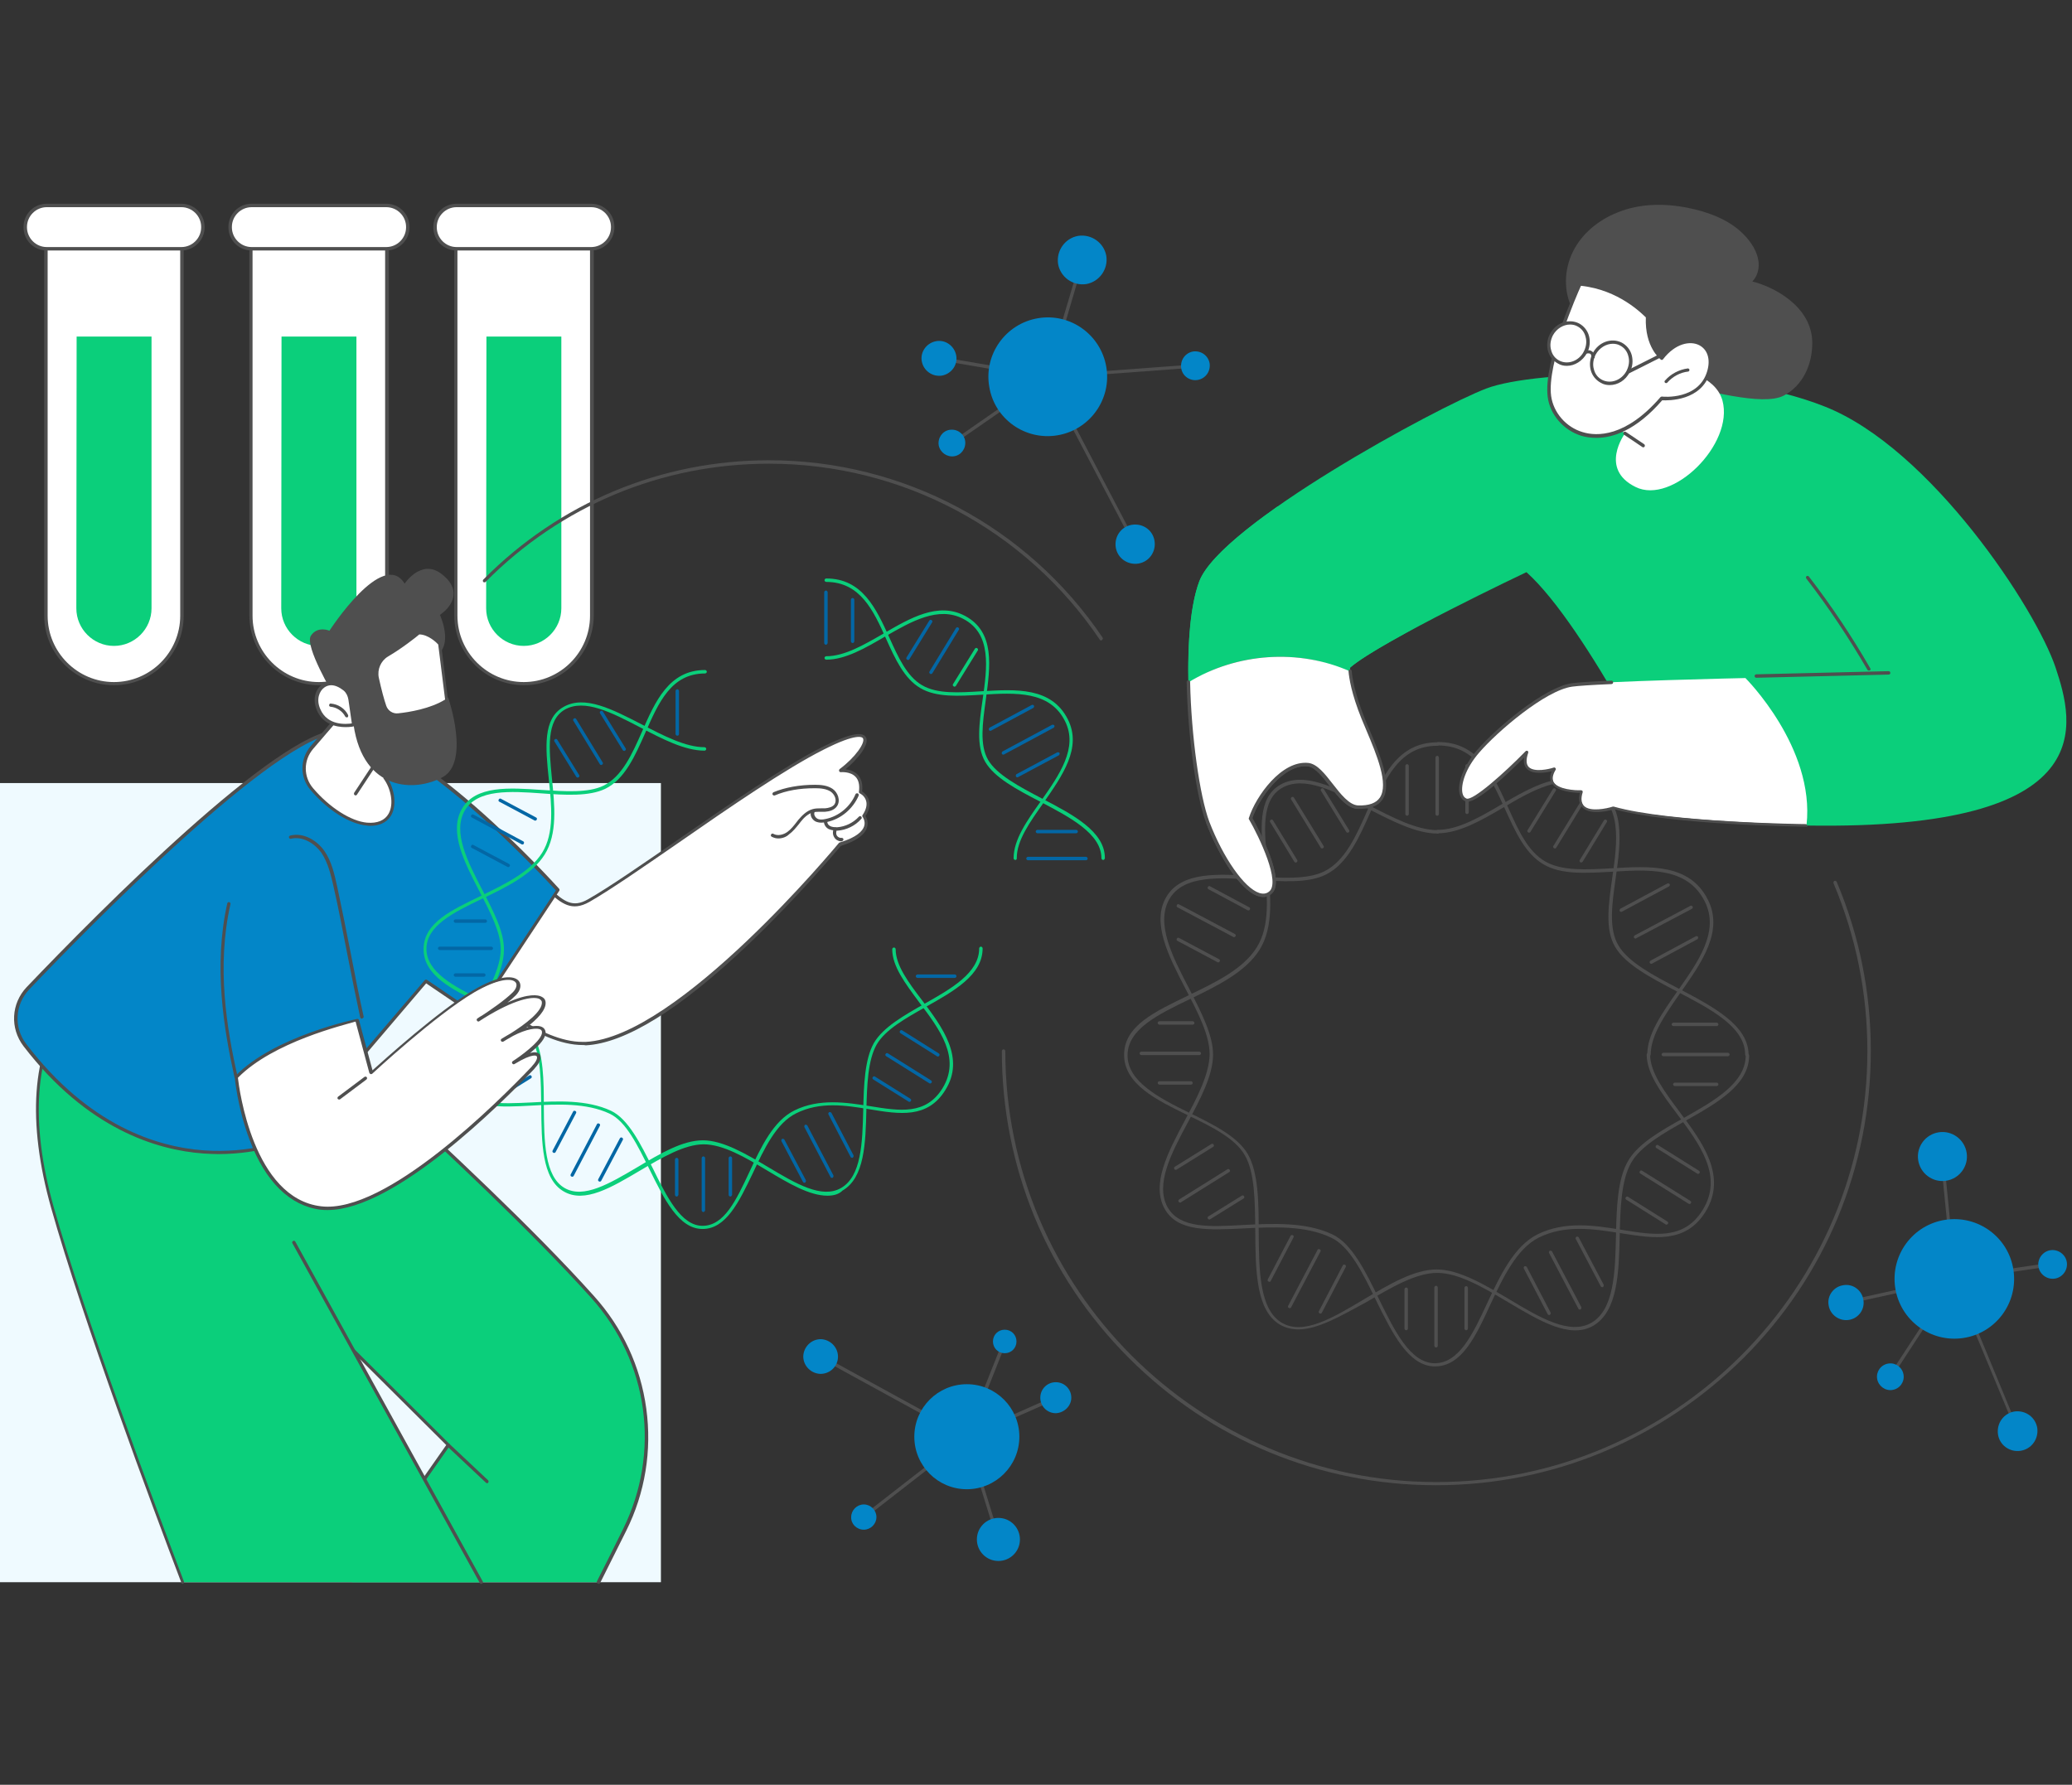
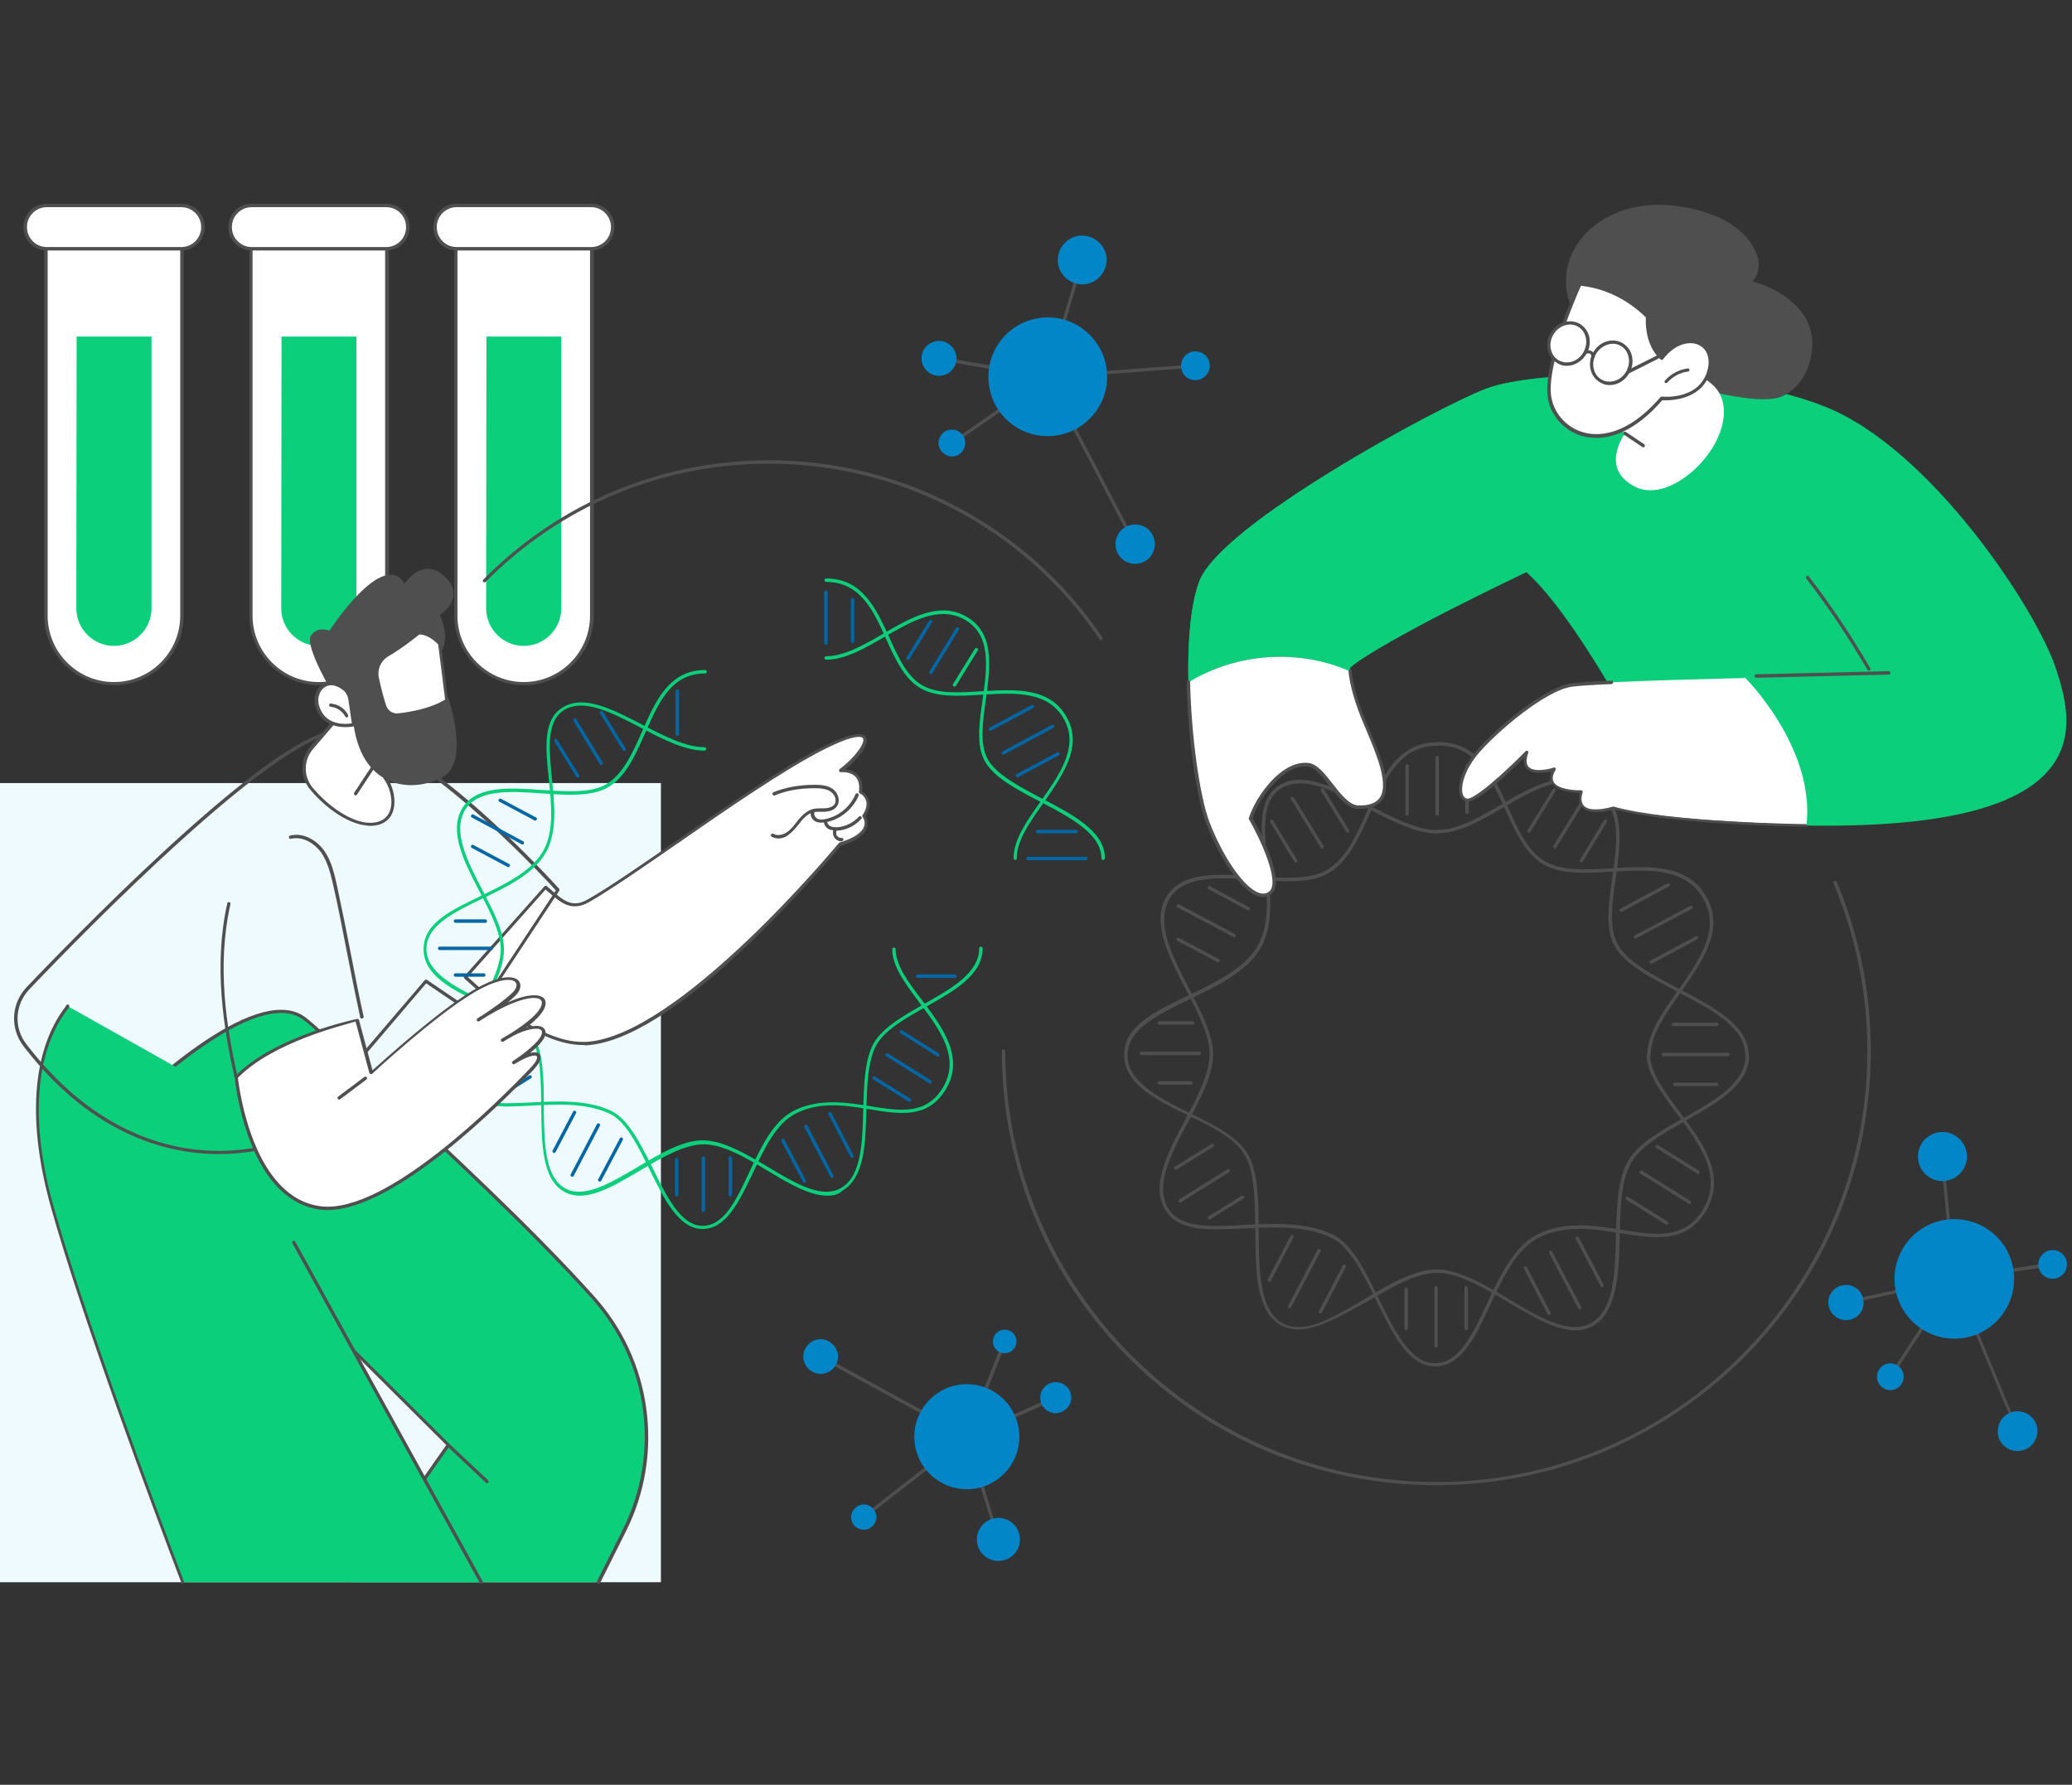
<svg xmlns="http://www.w3.org/2000/svg" xmlns:xlink="http://www.w3.org/1999/xlink" version="1.1" id="Layer_1" x="0px" y="0px" viewBox="0 0 722 622" style="enable-background:new 0 0 722 622;" xml:space="preserve">
  <rect x="0" y="0" width="722" height="622" fill="#333333" stroke="none" />
  <style type="text/css">
	.st0{clip-path:url(#SVGID_00000016074198990674113890000012710963593334035627_);}
	.st1{fill:#FFFFFF;}
	.st2{fill:#4F4F4F;}
	.st3{fill:#0BCF7B;}
	.st4{fill:#EFFAFF;}
	.st5{fill:#0386C8;}
	.st6{fill:#0367A5;}
</style>
  <g>
    <defs>
      <rect id="SVGID_1_" y="71" width="720.3" height="481" />
    </defs>
    <clipPath id="SVGID_00000163060883311920248630000009127824637905949617_">
      <use xlink:href="#SVGID_1_" style="overflow:visible;" />
    </clipPath>
    <g style="clip-path:url(#SVGID_00000163060883311920248630000009127824637905949617_);">
      <path class="st1" d="M158.9,83.7h47.4v130.9c0,13.1-10.6,23.7-23.7,23.7h0c-13.1,0-23.7-10.6-23.7-23.7L158.9,83.7L158.9,83.7z" />
      <path class="st2" d="M182.6,238.8L182.6,238.8c-13.4,0-24.3-10.9-24.3-24.3V83.7c0-0.3,0.3-0.6,0.6-0.6h47.4    c0.3,0,0.6,0.3,0.6,0.6v130.9C206.8,227.9,195.9,238.8,182.6,238.8L182.6,238.8z M159.4,84.3v130.3c0,12.7,10.4,23.1,23.1,23.1h0    c12.7,0,23.1-10.4,23.1-23.1V84.3H159.4L159.4,84.3z" />
      <path class="st3" d="M169.5,117.3h26.1V212c0,7.2-5.9,13.1-13.1,13.1h0c-7.2,0-13.1-5.9-13.1-13.1L169.5,117.3L169.5,117.3z" />
      <path class="st1" d="M159.1,71.6H206c4.1,0,7.5,3.4,7.5,7.5v0.1c0,4.2-3.4,7.5-7.5,7.5h-46.9c-4.2,0-7.5-3.4-7.5-7.5v-0.1    C151.6,74.9,155,71.6,159.1,71.6z" />
      <path class="st2" d="M206,87.3h-46.9c-4.5,0-8.1-3.6-8.1-8.1v-0.1c0-4.5,3.6-8.1,8.1-8.1H206c4.5,0,8.1,3.6,8.1,8.1v0.1    C214.1,83.7,210.4,87.3,206,87.3z M159.1,72.2c-3.8,0-6.9,3.1-6.9,6.9v0.1c0,3.8,3.1,6.9,6.9,6.9H206c3.8,0,6.9-3.1,6.9-6.9v-0.1    c0-3.8-3.1-6.9-6.9-6.9H159.1z" />
      <path class="st1" d="M87.5,83.7h47.4v130.9c0,13.1-10.6,23.7-23.7,23.7h0c-13.1,0-23.7-10.6-23.7-23.7L87.5,83.7L87.5,83.7z" />
      <path class="st2" d="M111.2,238.8L111.2,238.8c-13.4,0-24.3-10.9-24.3-24.3V83.7c0-0.3,0.3-0.6,0.6-0.6h47.4    c0.3,0,0.6,0.3,0.6,0.6v130.9C135.4,227.9,124.5,238.8,111.2,238.8L111.2,238.8z M88,84.3v130.3c0,12.7,10.4,23.1,23.1,23.1h0    c12.7,0,23.1-10.4,23.1-23.1V84.3H88z" />
      <path class="st3" d="M98.1,117.3h26.1V212c0,7.2-5.9,13.1-13.1,13.1h0c-7.2,0-13.1-5.9-13.1-13.1L98.1,117.3L98.1,117.3z" />
      <path class="st1" d="M87.7,71.6h46.9c4.2,0,7.5,3.4,7.5,7.5v0.1c0,4.2-3.4,7.5-7.5,7.5H87.7c-4.2,0-7.5-3.4-7.5-7.5v-0.1    C80.2,74.9,83.6,71.6,87.7,71.6z" />
      <path class="st2" d="M134.6,87.3H87.7c-4.5,0-8.1-3.6-8.1-8.1v-0.1c0-4.5,3.6-8.1,8.1-8.1h46.9c4.5,0,8.1,3.6,8.1,8.1v0.1    C142.7,83.7,139,87.3,134.6,87.3z M87.7,72.2c-3.8,0-6.9,3.1-6.9,6.9v0.1c0,3.8,3.1,6.9,6.9,6.9h46.9c3.8,0,6.9-3.1,6.9-6.9v-0.1    c0-3.8-3.1-6.9-6.9-6.9H87.7z" />
      <path class="st1" d="M16.1,83.7h47.4v130.9c0,13.1-10.6,23.7-23.7,23.7h0c-13.1,0-23.7-10.6-23.7-23.7L16.1,83.7L16.1,83.7z" />
      <path class="st2" d="M39.7,238.8L39.7,238.8c-13.4,0-24.3-10.9-24.3-24.3V83.7c0-0.3,0.3-0.6,0.6-0.6h47.4c0.3,0,0.6,0.3,0.6,0.6    v130.9C64,227.9,53.1,238.8,39.7,238.8L39.7,238.8z M16.6,84.3v130.3c0,12.7,10.4,23.1,23.1,23.1h0c12.7,0,23.1-10.4,23.1-23.1    V84.3H16.6z" />
      <path class="st3" d="M26.7,117.3h26.1V212c0,7.2-5.9,13.1-13.1,13.1h0c-7.2,0-13.1-5.9-13.1-13.1L26.7,117.3L26.7,117.3z" />
      <path class="st1" d="M16.3,71.6h46.9c4.2,0,7.5,3.4,7.5,7.5v0.1c0,4.2-3.4,7.5-7.5,7.5H16.3c-4.2,0-7.5-3.4-7.5-7.5v-0.1    C8.8,74.9,12.2,71.6,16.3,71.6z" />
      <path class="st2" d="M63.2,87.3H16.3c-4.5,0-8.1-3.6-8.1-8.1v-0.1c0-4.5,3.6-8.1,8.1-8.1h46.9c4.5,0,8.1,3.6,8.1,8.1v0.1    C71.3,83.7,67.6,87.3,63.2,87.3z M16.3,72.2c-3.8,0-6.9,3.1-6.9,6.9v0.1c0,3.8,3.1,6.9,6.9,6.9h46.9c3.8,0,6.9-3.1,6.9-6.9v-0.1    c0-3.8-3.1-6.9-6.9-6.9H16.3z" />
      <path class="st2" d="M383.7,223.2c-0.2,0-0.4-0.1-0.5-0.3c-25.9-38.4-69-61.3-115.2-61.3c-37.4,0-72.5,14.6-98.8,41.2    c-0.2,0.2-0.6,0.2-0.8,0c-0.2-0.2-0.2-0.6,0-0.8c26.5-26.8,61.9-41.6,99.6-41.6c46.6,0,90.1,23.1,116.2,61.8    c0.2,0.3,0.1,0.6-0.2,0.8C384,223.1,383.9,223.2,383.7,223.2L383.7,223.2z" />
      <path class="st2" d="M452.4,463.3c-2.2,0-4.3-0.5-6.3-1.6c-8.5-4.9-8.6-19-8.7-32.7c-0.1-10.1-0.1-20.5-3.7-26.5    c-3.4-5.9-11.8-10-19.9-13.9c-10.9-5.3-22.1-10.8-22.1-21c0-10.2,10.9-15.1,22.4-20.7c9.4-4.5,19.1-9.2,23.8-16.7    c4.8-7.6,3.7-18.5,2.6-29c-1.2-11.9-2.4-23.1,5.6-27.7c8.2-4.7,19,0.9,30.5,6.9c8.4,4.4,17,8.9,24.4,8.9c0.3,0,0.6,0.3,0.6,0.6    c0,0.3-0.3,0.6-0.6,0.6c-7.7,0-16.4-4.6-24.9-9c-11.2-5.8-21.7-11.3-29.4-6.9c-7.3,4.2-6.2,15.1-5,26.6    c1.1,10.7,2.2,21.8-2.8,29.8c-4.9,7.8-14.8,12.6-24.3,17.2c-11.2,5.4-21.7,10.5-21.7,19.6s10.9,14.8,21.5,20    c8.2,4,16.8,8.2,20.4,14.4c3.7,6.4,3.8,16.9,3.8,27.1c0.1,13.3,0.2,27.1,8.1,31.7c7.5,4.4,17.7-1.7,28.6-8.2    c8.6-5.1,17.4-10.4,25.3-10.4c7.8,0,16.7,5.3,25.3,10.4c10.8,6.5,21.1,12.5,28.6,8.2c8-4.6,8.3-17.7,8.6-30.4    c0.2-9.7,0.5-19.6,4.2-26c3.5-6.1,11.7-10.7,19.6-15.1c10.5-5.9,21.4-12.1,21.4-21.7c0-0.3,0.3-0.6,0.6-0.6c0.3,0,0.6,0.3,0.6,0.6    c0,10.3-11.2,16.6-22,22.7c-7.8,4.4-15.8,8.9-19.1,14.7c-3.5,6.1-3.8,15.9-4,25.4c-0.3,13-0.7,26.4-9.2,31.4    c-8.1,4.7-18.6-1.6-29.7-8.2c-8.4-5-17.2-10.2-24.7-10.2s-16.2,5.2-24.7,10.2C467.4,458.5,459.3,463.3,452.4,463.3L452.4,463.3z" />
      <path class="st2" d="M500,476.2L500,476.2c-9.2,0-14.9-11.7-20.5-23c-4.5-9.3-9.2-18.9-15.7-21.9c-9-4.3-20.3-3.7-30.3-3.2    c-12.4,0.6-23.1,1.2-27.6-6.7c-4.9-8.6,1.1-19.9,6.9-30.8c4.3-8,8.6-16.2,8.7-23.2c0-6.6-4-14.4-8.3-22.6    c-5.9-11.4-12.1-23.2-6.8-32.2c5.3-9,18.4-8.1,31-7.2c8.9,0.6,18.1,1.2,24-1.7c7.3-3.6,11.2-12.5,15-21.1    c5.2-11.8,10.5-23.9,24.5-23.9c0.3,0,0.6,0.3,0.6,0.6c0,0.3-0.3,0.6-0.6,0.6c-13.2,0-18.1,11.3-23.4,23.2    c-3.9,8.8-7.9,17.9-15.5,21.7c-6.2,3.1-15.6,2.4-24.6,1.8c-12.3-0.8-25-1.7-29.9,6.7c-4.9,8.5,1,20,6.8,31.1    c4.3,8.4,8.4,16.3,8.4,23.1c0,7.3-4.5,15.6-8.8,23.7c-5.7,10.6-11.5,21.6-7,29.6c4.2,7.3,14.5,6.8,26.5,6.1    c10.1-0.5,21.6-1.1,30.9,3.3c6.8,3.2,11.6,13,16.2,22.5c5.4,11,10.9,22.3,19.4,22.4h0c8.5,0,13.3-10.1,18.3-20.9    c4.6-9.8,9.4-19.9,17.5-24c9.7-4.8,20.2-3.1,29.4-1.6c11.7,1.9,21.7,3.5,28.2-6.9c7.3-11.8-1-22.9-9-33.6    c-5.4-7.2-10.5-14-10.5-20.6c0-0.3,0.3-0.6,0.6-0.6c0.3,0,0.6,0.3,0.6,0.6c0,6.3,5,12.9,10.2,19.9c7.9,10.5,16.8,22.4,9.1,34.9    c-6.9,11.1-17.8,9.3-29.4,7.5c-9.5-1.5-19.4-3.1-28.7,1.5c-7.7,3.9-12.4,13.8-16.9,23.4C514.2,465.8,509.3,476.2,500,476.2    L500,476.2z" />
      <path class="st2" d="M500.8,284.3c-0.3,0-0.6-0.3-0.6-0.6V264c0-0.3,0.3-0.6,0.6-0.6s0.6,0.3,0.6,0.6v19.7    C501.4,284,501.1,284.3,500.8,284.3z" />
      <path class="st2" d="M511.2,283.7c-0.3,0-0.6-0.3-0.6-0.6v-16.2c0-0.3,0.3-0.6,0.6-0.6s0.6,0.3,0.6,0.6v16.2    C511.8,283.4,511.5,283.7,511.2,283.7z" />
      <path class="st2" d="M490.3,284.3c-0.3,0-0.6-0.3-0.6-0.6v-16.8c0-0.3,0.3-0.6,0.6-0.6c0.3,0,0.6,0.3,0.6,0.6v16.8    C490.9,284,490.6,284.3,490.3,284.3z" />
      <path class="st2" d="M608.7,368.1c-0.3,0-0.6-0.3-0.6-0.6c0-9.6-12.1-15.9-23.8-22c-9.2-4.8-17.9-9.4-21.5-15.5    c-3.6-6.1-2.3-14.9-1-24.1c1.8-12.6,3.6-25.6-7.5-31.4c-9.8-5.2-20.4,1-30.6,7c-7.5,4.4-15.3,8.9-22.7,8.9c-0.3,0-0.6-0.3-0.6-0.6    c0-0.3,0.3-0.6,0.6-0.6c7.1,0,14.8-4.5,22.1-8.8c10.5-6.1,21.4-12.5,31.8-7c11.8,6.2,9.9,19.7,8.1,32.6    c-1.3,9.1-2.5,17.6,0.9,23.4c3.4,5.9,12.3,10.6,21,15.1c12,6.3,24.4,12.8,24.4,23.1C609.3,367.8,609,368.1,608.7,368.1z" />
      <path class="st2" d="M574.6,368.1c-0.3,0-0.6-0.3-0.6-0.6c0-7.2,5.2-14.5,10.6-22.2c7.2-10.2,14.7-20.8,9.4-31.2    c-6-11.9-19.4-11.1-32.3-10.3c-9.1,0.5-17.7,1.1-23.9-2.6c-6.3-3.7-9.7-11.2-13.3-19.1c-5-11-10.1-22.3-23.4-22.3    c-0.3,0-0.6-0.3-0.6-0.6s0.3-0.6,0.6-0.6c14.1,0,19.4,11.7,24.5,23c3.5,7.8,6.8,15.1,12.8,18.6c5.9,3.4,14.3,2.9,23.3,2.4    c13.3-0.8,27.1-1.6,33.4,10.9c5.6,11-2.1,21.9-9.5,32.4c-5.3,7.6-10.3,14.7-10.4,21.5C575.2,367.8,574.9,368.1,574.6,368.1    L574.6,368.1z" />
      <path class="st2" d="M541.8,295.7c-0.1,0-0.2,0-0.3-0.1c-0.3-0.2-0.4-0.5-0.2-0.8l10.3-16.8c0.2-0.3,0.5-0.4,0.8-0.2    c0.3,0.2,0.4,0.5,0.2,0.8l-10.3,16.8C542.2,295.6,542,295.7,541.8,295.7L541.8,295.7z" />
      <path class="st2" d="M551,300.6c-0.1,0-0.2,0-0.3-0.1c-0.3-0.2-0.4-0.5-0.2-0.8l8.4-13.8c0.2-0.3,0.5-0.4,0.8-0.2    c0.3,0.2,0.4,0.5,0.2,0.8l-8.4,13.8C551.3,300.5,551.1,300.6,551,300.6L551,300.6z" />
      <path class="st2" d="M532.8,290.2c-0.1,0-0.2,0-0.3-0.1c-0.3-0.2-0.4-0.5-0.2-0.8l8.8-14.3c0.2-0.3,0.5-0.4,0.8-0.2    c0.3,0.2,0.4,0.5,0.2,0.8l-8.8,14.3C533.2,290.1,533,290.2,532.8,290.2L532.8,290.2z" />
      <path class="st2" d="M569.9,327.1c-0.2,0-0.4-0.1-0.5-0.3c-0.2-0.3,0-0.6,0.2-0.8l19.4-10.3c0.3-0.2,0.6,0,0.8,0.2    c0.2,0.3,0,0.6-0.2,0.8L570.1,327C570.1,327,570,327.1,569.9,327.1L569.9,327.1z" />
      <path class="st2" d="M575.4,335.9c-0.2,0-0.4-0.1-0.5-0.3c-0.2-0.3,0-0.6,0.2-0.8l15.8-8.5c0.3-0.2,0.6,0,0.8,0.2    c0.1,0.3,0,0.6-0.2,0.8l-15.8,8.5C575.6,335.9,575.5,335.9,575.4,335.9L575.4,335.9z" />
      <path class="st2" d="M564.9,317.8c-0.2,0-0.4-0.1-0.5-0.3c-0.1-0.3,0-0.6,0.2-0.8l16.4-8.8c0.3-0.1,0.6,0,0.8,0.2    c0.2,0.3,0,0.6-0.2,0.8l-16.4,8.8C565.1,317.8,565,317.8,564.9,317.8L564.9,317.8z" />
      <path class="st2" d="M500.4,469.6c-0.3,0-0.6-0.3-0.6-0.6v-20.3c0-0.3,0.3-0.6,0.6-0.6c0.3,0,0.6,0.3,0.6,0.6v20.3    C501,469.4,500.7,469.6,500.4,469.6z" />
      <path class="st2" d="M490,463.6c-0.3,0-0.6-0.3-0.6-0.6v-13.7c0-0.3,0.3-0.6,0.6-0.6s0.6,0.3,0.6,0.6V463    C490.6,463.3,490.3,463.6,490,463.6z" />
      <path class="st2" d="M510.9,463.6c-0.3,0-0.6-0.3-0.6-0.6v-14.2c0-0.3,0.3-0.6,0.6-0.6c0.3,0,0.6,0.3,0.6,0.6V463    C511.5,463.3,511.2,463.6,510.9,463.6z" />
      <path class="st2" d="M602.1,368.1h-22.5c-0.3,0-0.6-0.3-0.6-0.6c0-0.3,0.3-0.6,0.6-0.6h22.5c0.3,0,0.6,0.3,0.6,0.6    S602.4,368.1,602.1,368.1z" />
      <path class="st2" d="M598.2,378.5h-14.6c-0.3,0-0.6-0.3-0.6-0.6c0-0.3,0.3-0.6,0.6-0.6h14.6c0.3,0,0.6,0.3,0.6,0.6    S598.5,378.5,598.2,378.5z" />
      <path class="st2" d="M598.2,357.6h-15.1c-0.3,0-0.6-0.3-0.6-0.6c0-0.3,0.3-0.6,0.6-0.6h15.1c0.3,0,0.6,0.3,0.6,0.6    C598.8,357.3,598.5,357.6,598.2,357.6z" />
      <path class="st2" d="M588.7,419.6c-0.1,0-0.2,0-0.3-0.1L571.6,409c-0.3-0.2-0.4-0.5-0.2-0.8c0.2-0.3,0.5-0.4,0.8-0.2l16.8,10.5    c0.3,0.2,0.4,0.5,0.2,0.8C589.1,419.5,588.9,419.6,588.7,419.6L588.7,419.6z" />
      <path class="st2" d="M580.7,426.8c-0.1,0-0.2,0-0.3-0.1l-13.7-8.6c-0.3-0.2-0.4-0.5-0.2-0.8c0.2-0.3,0.5-0.4,0.8-0.2l13.7,8.6    c0.3,0.2,0.4,0.5,0.2,0.8C581,426.7,580.9,426.8,580.7,426.8L580.7,426.8z" />
      <path class="st2" d="M591.7,409.1c-0.1,0-0.2,0-0.3-0.1l-14.2-8.9c-0.3-0.2-0.4-0.5-0.2-0.8c0.2-0.3,0.5-0.4,0.8-0.2L592,408    c0.3,0.2,0.4,0.5,0.2,0.8C592.1,409,591.9,409.1,591.7,409.1L591.7,409.1z" />
      <path class="st2" d="M550.5,456.4c-0.2,0-0.4-0.1-0.5-0.3l-10.2-19.4c-0.2-0.3,0-0.6,0.2-0.8c0.3-0.1,0.6,0,0.8,0.2l10.2,19.4    c0.1,0.3,0,0.6-0.2,0.8C550.7,456.4,550.6,456.4,550.5,456.4z" />
      <path class="st2" d="M539.8,458.3c-0.2,0-0.4-0.1-0.5-0.3l-8.3-15.9c-0.2-0.3,0-0.6,0.2-0.8c0.3-0.1,0.6,0,0.8,0.2l8.3,15.9    c0.2,0.3,0,0.6-0.2,0.8C540,458.3,539.9,458.3,539.8,458.3z" />
      <path class="st2" d="M558.3,448.6c-0.2,0-0.4-0.1-0.5-0.3l-8.7-16.5c-0.2-0.3,0-0.6,0.2-0.8c0.3-0.1,0.6,0,0.8,0.2l8.7,16.5    c0.1,0.3,0,0.6-0.2,0.8C558.5,448.6,558.4,448.6,558.3,448.6z" />
      <path class="st2" d="M460.7,295.7c-0.2,0-0.4-0.1-0.5-0.3l-10.3-16.8c-0.2-0.3-0.1-0.6,0.2-0.8c0.3-0.2,0.6-0.1,0.8,0.2l10.3,16.8    c0.2,0.3,0.1,0.6-0.2,0.8C460.9,295.7,460.8,295.7,460.7,295.7L460.7,295.7z" />
      <path class="st2" d="M451.5,300.6c-0.2,0-0.4-0.1-0.5-0.3l-8.4-13.8c-0.2-0.3-0.1-0.6,0.2-0.8c0.3-0.2,0.6-0.1,0.8,0.2l8.4,13.8    c0.2,0.3,0.1,0.6-0.2,0.8C451.7,300.6,451.6,300.6,451.5,300.6L451.5,300.6z" />
      <path class="st2" d="M469.6,290.2c-0.2,0-0.4-0.1-0.5-0.3l-8.8-14.3c-0.2-0.3-0.1-0.6,0.2-0.8c0.3-0.2,0.6-0.1,0.8,0.2l8.8,14.3    c0.2,0.3,0.1,0.6-0.2,0.8C469.8,290.2,469.7,290.2,469.6,290.2L469.6,290.2z" />
      <path class="st2" d="M430,326.6c-0.1,0-0.2,0-0.3-0.1l-19.4-10.3c-0.3-0.1-0.4-0.5-0.2-0.8c0.1-0.3,0.5-0.4,0.8-0.2l19.4,10.3    c0.3,0.2,0.4,0.5,0.2,0.8C430.4,326.5,430.2,326.6,430,326.6L430,326.6z" />
      <path class="st2" d="M424.5,335.4c-0.1,0-0.2,0-0.3-0.1l-13.9-7.4c-0.3-0.1-0.4-0.5-0.2-0.8c0.1-0.3,0.5-0.4,0.8-0.2l13.9,7.4    c0.3,0.1,0.4,0.5,0.2,0.8C424.9,335.3,424.7,335.4,424.5,335.4L424.5,335.4z" />
      <path class="st2" d="M435,317.3c-0.1,0-0.2,0-0.3-0.1l-13.6-7.3c-0.3-0.2-0.4-0.5-0.2-0.8c0.1-0.3,0.5-0.4,0.8-0.2l13.6,7.3    c0.3,0.1,0.4,0.5,0.2,0.8C435.4,317.2,435.2,317.3,435,317.3L435,317.3z" />
      <path class="st2" d="M417.9,367.7h-20.2c-0.3,0-0.6-0.3-0.6-0.6s0.3-0.6,0.6-0.6h20.2c0.3,0,0.6,0.3,0.6,0.6    C418.5,367.4,418.3,367.7,417.9,367.7z" />
      <path class="st2" d="M415,378h-11c-0.3,0-0.6-0.3-0.6-0.6s0.3-0.6,0.6-0.6h11c0.3,0,0.6,0.3,0.6,0.6    C415.6,377.8,415.3,378,415,378z" />
      <path class="st2" d="M415.6,357.1H404c-0.3,0-0.6-0.3-0.6-0.6c0-0.3,0.3-0.6,0.6-0.6h11.6c0.3,0,0.6,0.3,0.6,0.6    C416.2,356.9,415.9,357.1,415.6,357.1z" />
      <path class="st2" d="M411.2,419.1c-0.2,0-0.4-0.1-0.5-0.3c-0.2-0.3-0.1-0.6,0.2-0.8l16.8-10.5c0.3-0.2,0.6-0.1,0.8,0.2    c0.2,0.3,0.1,0.6-0.2,0.8L411.5,419C411.4,419.1,411.3,419.1,411.2,419.1L411.2,419.1z" />
      <path class="st2" d="M421.4,425c-0.2,0-0.4-0.1-0.5-0.3c-0.2-0.3-0.1-0.6,0.2-0.8l11.6-7.2c0.3-0.2,0.6-0.1,0.8,0.2    c0.2,0.3,0.1,0.6-0.2,0.8l-11.6,7.2C421.6,425,421.5,425,421.4,425L421.4,425z" />
      <path class="st2" d="M409.7,407.7c-0.2,0-0.4-0.1-0.5-0.3c-0.2-0.3-0.1-0.6,0.2-0.8l12.7-7.9c0.3-0.2,0.6-0.1,0.8,0.2    s0.1,0.6-0.2,0.8l-12.7,7.9C409.9,407.6,409.8,407.7,409.7,407.7L409.7,407.7z" />
      <path class="st2" d="M449.4,455.9c-0.1,0-0.2,0-0.3-0.1c-0.3-0.1-0.4-0.5-0.2-0.8l10.2-19.4c0.1-0.3,0.5-0.4,0.8-0.2    c0.3,0.1,0.4,0.5,0.2,0.8l-10.2,19.4C449.8,455.8,449.6,455.9,449.4,455.9z" />
      <path class="st2" d="M460.1,457.8c-0.1,0-0.2,0-0.3-0.1c-0.3-0.2-0.4-0.5-0.2-0.8l8.3-15.9c0.1-0.3,0.5-0.4,0.8-0.2    c0.3,0.1,0.4,0.5,0.2,0.8l-8.3,15.9C460.5,457.7,460.3,457.8,460.1,457.8z" />
      <path class="st2" d="M442.3,446.7c-0.1,0-0.2,0-0.3-0.1c-0.3-0.1-0.4-0.5-0.2-0.8l7.9-15.1c0.2-0.3,0.5-0.4,0.8-0.2    c0.3,0.1,0.4,0.5,0.2,0.8l-7.9,15.1C442.8,446.6,442.6,446.7,442.3,446.7z" />
      <path class="st3" d="M435.8,285.3c0,0,12.6,22.1,6.7,26.1c-5.9,3.9-15.8-9.6-21.6-24.7c-5.8-15.1-10.4-64.3-3-84.1    s82.7-60.6,100-67.2c17.2-6.6,81.1-8.4,118,6.3c36.9,14.6,73.6,70.6,80.4,91c6.3,19.1,17.1,56.7-86.7,55l-45.9-6.5    c0,0-30.5-62.7-51.8-81.8c0,0-50.5,23.9-61.5,33.3c0,0-0.4,5.5,4.5,17.8c4.9,12.3,15,31.5-1.7,31.1c-6.5-0.2-11.5-14.1-17.3-14.8    C446.8,265.5,438,278.3,435.8,285.3z" />
      <path class="st2" d="M440.2,312.6c-0.6,0-1.1-0.1-1.8-0.3c-6.5-2.1-14-14.7-18.1-25.5c-0.1-0.3,0-0.6,0.3-0.7    c0.3-0.1,0.6,0,0.7,0.3c4.9,12.7,12.2,23.1,17.4,24.8c1.3,0.4,2.4,0.3,3.3-0.4c4.4-3-3.4-19.3-6.9-25.3c-0.1-0.1-0.1-0.3,0-0.5    c2.4-7.5,11.4-20.2,20.8-19.1c3,0.4,5.6,3.7,8.4,7.3c2.8,3.6,5.8,7.4,8.9,7.5c0.3,0,0.6,0.3,0.6,0.6c0,0.3-0.3,0.6-0.6,0.6h0    c-3.7-0.1-6.8-4.1-9.8-7.9c-2.5-3.2-5.1-6.6-7.6-6.9c-8.5-1-17.1,11-19.4,18c1.8,3.2,12.3,22.6,6.4,26.6    C442,312.3,441.1,312.6,440.2,312.6L440.2,312.6z" />
      <path class="st2" d="M651.2,233.7c-0.2,0-0.4-0.1-0.5-0.3c-6.4-11-13.5-21.7-21.3-31.8c-0.2-0.3-0.1-0.6,0.1-0.8    c0.3-0.2,0.6-0.1,0.8,0.1c7.8,10.1,15,20.9,21.4,32c0.2,0.3,0.1,0.6-0.2,0.8C651.4,233.6,651.3,233.7,651.2,233.7L651.2,233.7z" />
      <path class="st2" d="M612,236.2c-0.3,0-0.6-0.2-0.6-0.6c0-0.3,0.2-0.6,0.6-0.6l46.1-1.1c0.3,0,0.6,0.2,0.6,0.6    c0,0.3-0.2,0.6-0.6,0.6L612,236.2L612,236.2L612,236.2z" />
      <path class="st2" d="M469.5,231c-0.2,0-0.5-0.2-0.6-0.4l-5.6-18.4c-0.1-0.3,0.1-0.6,0.4-0.7c0.3-0.1,0.6,0.1,0.7,0.4l5.6,18.4    c0.1,0.3-0.1,0.6-0.4,0.7C469.6,231,469.5,231,469.5,231z" />
      <path class="st2" d="M414.8,239.4c-0.2,0-0.3-0.1-0.5-0.2c-0.2-0.3-0.1-0.6,0.1-0.8c15.3-11.6,37.7-13.3,54.6-4.2    c0.3,0.2,0.4,0.5,0.2,0.8c-0.2,0.3-0.5,0.4-0.8,0.2c-16.5-8.9-38.4-7.3-53.4,4.1C415,239.4,414.9,239.4,414.8,239.4z" />
      <path class="st1" d="M608.2,236.3c0,0,24.3,24.2,21.3,51.2c0,0-51.5-1.3-67-6.1c0,0-14.2,4.5-11.2-5.7c0,0-14.3,0.5-9.4-7.8    c0,0-13,4.3-9.7-5.8c0,0-17.6,18.1-21.2,16.7c-3.6-1.4-2.2-9.6,4.2-17c6.4-7.4,23.2-21.8,32.7-23.1    C557.3,237.4,608.2,236.3,608.2,236.3z" />
      <path class="st2" d="M629.5,288.1L629.5,288.1c-0.5,0-47.1-0.5-67-6.1c-1.2,0.4-8.1,2.3-11-0.5c-1.2-1.2-1.5-2.9-1-5.2    c-2.1,0-8-0.4-9.8-3.4c-0.7-1.2-0.7-2.5,0-4.1c-2.2,0.5-6.5,1.2-8.6-0.8c-0.9-0.9-1.3-2.3-1-4c-4.8,4.8-17.1,16.7-20.4,15.3    c-1.1-0.4-1.8-1.4-2.1-2.7c-0.9-3.8,1.6-10,6.1-15.2c6.6-7.6,23.4-21.9,33-23.3c2.2-0.3,6.9-0.6,13.8-0.9c0.3,0,0.6,0.2,0.6,0.6    c0,0.3-0.2,0.6-0.6,0.6c-6.9,0.3-11.5,0.6-13.7,0.9c-9.3,1.3-26,15.6-32.3,22.9c-5,5.7-6.5,11.4-5.9,14.2c0.2,1,0.7,1.6,1.4,1.9    c2.2,0.9,13.4-9.1,20.6-16.5c0.2-0.2,0.5-0.2,0.7-0.1c0.2,0.1,0.3,0.4,0.2,0.7c-0.8,2.3-0.7,4,0.2,4.9c1.9,1.9,6.9,0.8,8.7,0.2    c0.2-0.1,0.5,0,0.6,0.2c0.2,0.2,0.2,0.4,0,0.7c-1,1.7-1.2,3.1-0.6,4.2c1.5,2.5,7.4,2.9,9.5,2.8c0.2,0,0.4,0.1,0.5,0.2    c0.1,0.1,0.1,0.3,0.1,0.5c-0.7,2.2-0.5,3.8,0.5,4.8c2.1,2.1,7.9,0.9,10,0.2c0.1,0,0.2,0,0.3,0c19.7,5.6,66.4,6.1,66.9,6.1    c0.3,0,0.6,0.3,0.6,0.6S629.8,288.1,629.5,288.1L629.5,288.1z" />
      <path class="st2" d="M469.5,231c-0.2,0-0.5-0.2-0.6-0.4l-5.6-18.4c-0.1-0.3,0.1-0.6,0.4-0.7c0.3-0.1,0.6,0.1,0.7,0.4l5.6,18.4    c0.1,0.3-0.1,0.6-0.4,0.7C469.6,231,469.5,231,469.5,231z" />
      <path class="st3" d="M470.5,234c-0.1-1,0-1.4,0-1.4c3.7-3.2,11.8-7.9,20.9-12.9c-3-5.2-6.4-10.1-10.2-14.7c-2.3-2.8-4.8-5.5-7.5-8    c-2.8-2.6-5.7-5-8.7-7.3c-6.2-4.9-12.7-9.6-19.8-13.2c-13.8,9.7-24.7,19.2-27.3,26.1c-3.1,8.2-4.1,21.4-3.8,35.2    C430.9,227.5,452.5,226,470.5,234L470.5,234z" />
      <path class="st1" d="M470.5,234c-17.9-8-39.6-6.5-56.4,3.8c0.4,19.5,3.4,40,6.8,48.9c5.8,15.1,15.7,28.6,21.6,24.7    c5.9-3.9-6.7-26.1-6.7-26.1c2.2-7,11-19.8,20.1-18.7c5.8,0.7,10.9,14.7,17.3,14.8c16.7,0.4,6.5-18.8,1.7-31.1    C471.5,241.6,470.7,236.3,470.5,234z" />
      <path class="st2" d="M440.2,312.6c-0.6,0-1.1-0.1-1.8-0.3c-6.5-2.1-14-14.7-18.1-25.5c-3.5-9.1-6.4-30.2-6.8-49.1    c0-0.3,0.2-0.6,0.6-0.6c0.3,0,0.6,0.2,0.6,0.6c0.4,18.7,3.3,39.6,6.7,48.7c4.9,12.7,12.2,23.1,17.4,24.8c1.3,0.4,2.4,0.3,3.3-0.4    c4.4-3-3.4-19.3-6.9-25.3c-0.1-0.1-0.1-0.3,0-0.5c2.4-7.5,11.4-20.2,20.8-19.1c3,0.4,5.6,3.7,8.4,7.3c2.8,3.6,5.8,7.4,8.9,7.5    c3.7,0.1,6.2-0.8,7.5-2.7c3.2-4.7-1.1-15-4.6-23.3c-0.6-1.5-1.2-2.9-1.8-4.3c-3.5-8.7-4.3-14.1-4.5-16.5c0-0.3,0.2-0.6,0.5-0.6    c0.3,0,0.6,0.2,0.6,0.5c0.2,2.4,1,7.6,4.4,16.2c0.5,1.4,1.1,2.8,1.8,4.3c3.8,9,8,19.2,4.5,24.4c-1.5,2.2-4.4,3.3-8.5,3.2    c-3.7-0.1-6.8-4.1-9.8-7.9c-2.5-3.2-5.1-6.6-7.6-6.9c-8.5-1-17.1,11-19.4,18c1.8,3.2,12.3,22.6,6.4,26.6    C442,312.3,441.1,312.6,440.2,312.6L440.2,312.6z" />
      <path class="st2" d="M610.6,98.1c1.6-1.6,2.4-4.1,2.2-6.5c-0.3-3.9-2.7-7.4-5.4-10.1c-5.1-5.1-12.4-7.7-19.4-9.1    c-8.1-1.6-16.8-1.5-24.5,1.7c-6.5,2.6-12.3,7.3-15.4,13.6c-3.1,6.2-3.4,14.1,0,20.3c-0.1,0.2-0.1,0.4-0.1,0.7    c2.2,7.3,7.2,13.4,13.4,17.8c7,4.9,15.5,7.3,24,8.1c8.3,0.8,28.8,7.3,36.3,3.2c6.5-3.5,9.8-10.7,9.8-18.2    C631.5,106.4,617.3,99.7,610.6,98.1L610.6,98.1z" />
      <path class="st1" d="M566.2,151.1c0,0-9.1,12.3,3.7,18.6c12.8,6.4,34.4-14.9,30.3-30.1c-2.5-9-15.1-10.8-15.1-10.8l-9.8-4.3    l-16.8,20.2L566.2,151.1z" />
      <path class="st2" d="M572.6,155.9c-0.1,0-0.2,0-0.3-0.1l-6.4-4.3c-0.3-0.2-0.3-0.5-0.2-0.8c0.2-0.3,0.5-0.3,0.8-0.2l6.4,4.3    c0.3,0.2,0.3,0.5,0.2,0.8C573,155.8,572.8,155.9,572.6,155.9z" />
      <path class="st1" d="M579,124.9c0,0-5.4-4.1-5-14.5c0,0-8.6-10.1-23.5-11.4c0,0-12.3,26.7-10.6,39.1s19.7,23.2,39.1,0.7    c0,0,13.3,1.3,16.4-9.3C598.4,118.9,586.6,114.9,579,124.9L579,124.9z" />
      <path class="st2" d="M556.3,152.6c-2.1,0-3.8-0.3-5.2-0.7c-6.2-1.9-11-7.3-11.8-13.6c-1.6-12.5,10.2-38.4,10.7-39.5    c0.1-0.2,0.3-0.4,0.6-0.3c15,1.3,23.8,11.5,23.8,11.6c0.1,0.1,0.1,0.3,0.1,0.4c-0.3,8.2,3.1,12.4,4.4,13.6    c4.6-5.6,10.2-6.4,13.6-4.7c3.4,1.7,4.7,5.7,3.4,10.3c-2.9,10.1-14.6,9.9-16.7,9.8C570.1,150,562,152.6,556.3,152.6L556.3,152.6z     M550.9,99.6c-1.5,3.3-11.9,27.1-10.4,38.4c0.8,5.8,5.2,10.9,11,12.6c4.9,1.5,15,1.8,27.1-12.2c0.1-0.1,0.3-0.2,0.5-0.2    c0.5,0.1,12.9,1.2,15.8-8.9c1.2-4.1,0.1-7.5-2.8-9c-3.1-1.6-8.3-0.7-12.6,4.9c-0.2,0.3-0.6,0.3-0.8,0.1c-0.2-0.2-5.6-4.3-5.2-14.7    C572.2,109.4,564.1,101,550.9,99.6L550.9,99.6z" />
      <path class="st2" d="M580.6,133.5c-0.1,0-0.3,0-0.4-0.1c-0.2-0.2-0.3-0.6,0-0.8c2-2.3,4.9-3.8,7.9-4.2c0.3,0,0.6,0.2,0.6,0.5    c0,0.3-0.2,0.6-0.5,0.6c-2.7,0.3-5.3,1.7-7.2,3.8C580.9,133.5,580.8,133.5,580.6,133.5L580.6,133.5z" />
      <path class="st2" d="M560.9,134.2c-1.1,0-2.1-0.2-3.1-0.8c-1.7-0.9-3-2.5-3.5-4.4c-0.5-1.9-0.3-4.1,0.7-5.9    c2-3.9,6.5-5.5,10.1-3.7c1.7,0.9,3,2.5,3.5,4.4c0.5,2,0.3,4.1-0.7,5.9C566.4,132.6,563.7,134.2,560.9,134.2L560.9,134.2z     M562,119.8c-2.3,0-4.7,1.4-6,3.8c-0.8,1.6-1.1,3.4-0.6,5.1c0.4,1.7,1.5,3,2.9,3.7c3,1.5,6.8,0.1,8.5-3.2c0.8-1.6,1.1-3.4,0.6-5.1    c-0.4-1.7-1.5-3-2.9-3.7C563.8,120,562.9,119.8,562,119.8L562,119.8z" />
      <path class="st1" d="M552.5,122.8c-1.9,3.6-6,5.1-9.3,3.4c-3.3-1.7-4.4-6-2.5-9.6c1.9-3.6,6-5.1,9.3-3.4    C553.2,114.9,554.3,119.2,552.5,122.8z" />
      <path class="st2" d="M546,127.5c-1.1,0-2.1-0.2-3.1-0.8c-1.7-0.9-3-2.5-3.5-4.4c-0.5-1.9-0.3-4.1,0.7-5.9c2-3.9,6.5-5.5,10.1-3.7    c1.7,0.9,3,2.5,3.5,4.4c0.5,1.9,0.3,4.1-0.7,5.9C551.5,125.8,548.7,127.5,546,127.5z M547.1,113.1c-2.3,0-4.7,1.4-6,3.8    c-0.8,1.6-1.1,3.4-0.6,5.1c0.4,1.7,1.5,3,2.9,3.7c3,1.5,6.8,0.1,8.5-3.2c0.8-1.6,1.1-3.4,0.6-5.1c-0.4-1.7-1.5-3-2.9-3.7    C548.9,113.3,548,113.1,547.1,113.1z" />
      <path class="st2" d="M567.4,130.1c-0.2,0-0.4-0.1-0.5-0.3c-0.1-0.3,0-0.6,0.3-0.8l12.1-6.1c0.3-0.1,0.6,0,0.8,0.3    c0.1,0.3,0,0.6-0.3,0.8l-12.1,6.1C567.6,130.1,567.5,130.1,567.4,130.1z" />
      <path class="st2" d="M555.1,124.9c-0.3,0-0.6-0.3-0.6-0.6c0-0.5-0.1-0.9-0.4-1c-0.4-0.3-1.3-0.1-1.5,0c-0.3,0.1-0.6,0-0.7-0.3    c-0.1-0.3,0-0.6,0.3-0.7c0.2-0.1,1.6-0.6,2.6,0.2c0.6,0.4,0.9,1.1,0.9,2C555.7,124.7,555.5,124.9,555.1,124.9L555.1,124.9    L555.1,124.9z" />
      <path class="st4" d="M230.3,272.9H0v278.5h230.3V272.9z" />
      <path class="st3" d="M156.2,503.6l-33.5,47.8h85.8c2.4-4.7,5.6-11.2,9.1-18.2c13.3-26.8,8.9-58.9-11.1-81.1    c-28.8-32.1-73.4-71.6-92.5-89.9c-3.6-3.5-6.5-6-8.3-7.3C88.3,342.3,45,385.3,45,385.3L98.3,446L156.2,503.6L156.2,503.6z" />
      <path class="st2" d="M208.6,552c-0.1,0-0.2,0-0.3-0.1c-0.3-0.1-0.4-0.5-0.3-0.8c2.2-4.3,5.5-10.9,9.1-18.2    c13.2-26.7,8.9-58.3-11-80.5c-21.4-23.8-51.4-51.6-73.3-72c-7.6-7.1-14.2-13.2-19.1-17.9c-3.7-3.6-6.5-6.1-8.3-7.3    c-16.1-11.5-55.3,25.9-59.7,30.1l53,60.2l57.9,57.7c0.2,0.2,0.2,0.5,0.1,0.7l-32,45.6c-0.2,0.3-0.5,0.3-0.8,0.1    c-0.3-0.2-0.3-0.5-0.1-0.8l31.7-45.2l-57.6-57.3l-53.4-60.6c-0.2-0.2-0.2-0.6,0-0.8c1.8-1.8,43.8-43.2,61.6-30.6    c1.8,1.3,4.6,3.8,8.4,7.4c4.9,4.7,11.5,10.8,19.1,17.9c21.9,20.4,52,48.2,73.4,72.1c9.9,11,16.2,24.5,18.2,39.2    c2,14.6-0.4,29.4-7,42.6c-3.6,7.3-7,13.9-9.1,18.2C209,551.9,208.8,552,208.6,552L208.6,552z" />
      <path class="st2" d="M169.7,516.9c-0.1,0-0.3-0.1-0.4-0.2l-13.5-12.7c-0.2-0.2-0.2-0.6,0-0.8c0.2-0.2,0.6-0.2,0.8,0l13.5,12.7    c0.2,0.2,0.2,0.6,0,0.8C170,516.9,169.8,516.9,169.7,516.9z" />
      <path class="st3" d="M63.7,551.4h104L72.2,378l-48.5-27.3c-0.5,1.3-19.6,19.8-5.4,70.1C29.3,459.4,53.2,523.7,63.7,551.4    L63.7,551.4z" />
      <path class="st2" d="M63.7,552c-0.2,0-0.5-0.1-0.5-0.4c-10-26.3-34.4-91.7-45.4-130.7c-8.4-29.8-6.7-54.6,4.9-69.9    c0.2-0.3,0.4-0.5,0.4-0.6c0.1-0.3,0.4-0.4,0.7-0.3c0.3,0.1,0.4,0.5,0.3,0.8c-0.1,0.2-0.2,0.4-0.6,0.9c-11.4,15-13.1,39.4-4.8,68.8    c11,38.9,35.4,104.3,45.4,130.6c0.1,0.3,0,0.6-0.3,0.7C63.8,552,63.8,552,63.7,552L63.7,552z" />
      <path class="st2" d="M167.7,552c-0.2,0-0.4-0.1-0.5-0.3l-65.3-118.4c-0.2-0.3-0.1-0.6,0.2-0.8c0.3-0.2,0.6-0.1,0.8,0.2l65.3,118.4    c0.2,0.3,0.1,0.6-0.2,0.8C167.9,552,167.8,552,167.7,552z" />
      <path class="st1" d="M301,284.3c3.9-5.9-1.2-8.3-1.2-8.3c1.2-8.3-6.9-7.5-6.9-7.5c8.6-6.3,16.1-19-6.3-7.7    c-22.4,11.3-63.6,42.7-81.5,53c-6.3,3.6-9.4,0.2-15.1-4.6l-27.9,31.3c9.3,8.5,26.8,23.8,42,23.1c32.8-1.7,88.6-69.5,88.6-69.5    C305.7,290.2,301,284.3,301,284.3z" />
      <path class="st2" d="M203.1,364.2c-15.6,0-33.5-16.2-41.3-23.2c-0.2-0.2-0.3-0.6,0-0.8l27.9-31.3c0.2-0.2,0.6-0.3,0.8-0.1    c0.5,0.4,0.9,0.8,1.4,1.2c4.7,4.1,7.6,6.5,13,3.4c7.4-4.2,18.9-12.2,31.1-20.6c17.5-12.1,37.3-25.8,50.4-32.4    c9-4.5,14-5.7,15.3-3.5c1.5,2.4-2.9,7.8-7.1,11.2c1.3,0.1,3,0.6,4.3,1.9c1.3,1.4,1.8,3.3,1.5,5.8c0.6,0.4,1.9,1.4,2.4,3.1    c0.5,1.6,0.1,3.5-1.2,5.5c0.4,0.7,1.1,2.2,0.5,4c-0.8,2.6-3.9,4.8-9.1,6.4c-1.4,1.6-14.9,17.8-31.9,34c-24,22.9-43.2,34.8-57,35.5    C203.8,364.2,203.4,364.2,203.1,364.2L203.1,364.2z M163,340.5c7.8,7.1,25.1,22.6,40,22.6c0.4,0,0.7,0,1.1,0    c32.2-1.6,87.6-68.6,88.2-69.3c0.1-0.1,0.2-0.2,0.3-0.2c6.1-1.8,8-4.1,8.5-5.6c0.6-1.8-0.5-3.3-0.5-3.3c-0.2-0.2-0.2-0.5,0-0.7    c1.2-1.8,1.6-3.5,1.2-4.9c-0.5-1.8-2.1-2.6-2.2-2.6c-0.2-0.1-0.4-0.4-0.3-0.6c0.3-2.3-0.1-4.1-1.2-5.2c-1.8-1.9-5-1.6-5.1-1.6    c-0.3,0-0.5-0.1-0.6-0.4c-0.1-0.2,0-0.5,0.2-0.7c5.4-4,9-9.2,8.1-10.7c-0.2-0.4-2-2-13.8,4c-13.1,6.6-32.9,20.2-50.3,32.3    c-12.2,8.4-23.7,16.4-31.2,20.7c-6.2,3.5-9.6,0.6-14.4-3.5c-0.3-0.3-0.6-0.5-0.9-0.8L163,340.5L163,340.5z" />
      <path class="st2" d="M271.2,292.2c-0.8,0-1.5-0.2-2.3-0.6c-0.3-0.2-0.4-0.5-0.2-0.8c0.2-0.3,0.5-0.4,0.8-0.2    c1.6,0.9,3.7,0.2,4.9-0.7c1.2-0.9,2.1-2,3.1-3.3c0.2-0.3,0.5-0.6,0.7-0.9c1.2-1.4,2.8-3.1,4.9-3.7c1-0.3,2.1-0.3,3.1-0.3    c0.4,0,0.9,0,1.3,0c1.1-0.1,2.6-0.4,3.3-1.4c0.9-1.4,0.1-3.4-1.3-4.4c-1.5-1-3.5-1.2-5.4-1.2c-0.1,0-0.1,0-0.2,0    c-5.3,0-9.9,0.8-13.9,2.5c-0.3,0.1-0.6,0-0.8-0.3c-0.1-0.3,0-0.6,0.3-0.8c4.1-1.7,9.1-2.6,14.5-2.6c2.1,0,4.3,0.2,6.1,1.4    c1.8,1.2,2.9,4,1.6,6c-1,1.5-2.8,1.9-4.2,2c-0.5,0-0.9,0-1.4,0c-1,0-1.9,0-2.8,0.2c-1.8,0.5-3.3,2-4.3,3.3    c-0.2,0.3-0.5,0.6-0.7,0.9c-1,1.2-2,2.5-3.4,3.5C274.1,291.6,272.7,292.2,271.2,292.2L271.2,292.2z" />
      <path class="st2" d="M286.2,286.7c-0.6,0-1.3-0.1-2-0.4c-1.2-0.6-2.2-2.2-1.5-3.6c0.1-0.3,0.5-0.4,0.8-0.3    c0.3,0.1,0.4,0.5,0.3,0.8c-0.3,0.7,0.3,1.7,1,2.1c0.7,0.4,1.7,0.4,3,0.1c4.6-1,8.5-4.3,10.3-8.6c0.1-0.3,0.5-0.4,0.8-0.3    c0.3,0.1,0.4,0.5,0.3,0.8c-2,4.6-6.2,8.2-11.2,9.2C287.4,286.6,286.8,286.7,286.2,286.7L286.2,286.7z" />
      <path class="st2" d="M291.1,289.4c-1,0-1.7-0.2-2.4-0.5c-1.1-0.6-1.7-1.8-1.6-2.8c0.1-0.3,0.3-0.5,0.7-0.5c0.3,0,0.5,0.3,0.5,0.7    c-0.1,0.7,0.4,1.3,1,1.6c0.6,0.3,1.3,0.4,2.4,0.4c2.9-0.2,5.7-1.6,7.6-3.7c0.2-0.2,0.6-0.3,0.8,0c0.2,0.2,0.3,0.6,0,0.8    c-2.1,2.4-5.2,3.9-8.4,4.1C291.6,289.4,291.3,289.4,291.1,289.4z" />
      <path class="st2" d="M293.2,293.2c-1,0-2-0.5-2.5-1.4c-0.6-0.9-0.6-2.2-0.1-3.1c0.2-0.3,0.5-0.4,0.8-0.2c0.3,0.2,0.4,0.5,0.2,0.8    c-0.3,0.6-0.3,1.4,0,1.9c0.4,0.6,1.1,0.9,1.7,0.8c0.3,0,0.6,0.2,0.6,0.5s-0.2,0.6-0.5,0.6C293.4,293.2,293.3,293.2,293.2,293.2    L293.2,293.2z" />
-       <path class="st5" d="M101.3,397.1c0,0-50.2,22.7-92.6-32.8c-4.6-6-4.2-14.4,1.1-19.9c23.2-24.3,86.8-88.7,108-89.5    c26.1-0.9,76.6,55.2,76.6,55.2l-28.7,43.5l-17.2-11.7L101.3,397.1L101.3,397.1z" />
      <path class="st2" d="M76.1,402.2c-1.7,0-3.4-0.1-5.2-0.2c-16.4-1.2-40.6-8.6-62.7-37.4c-4.8-6.3-4.3-14.9,1.1-20.6    c25.5-26.7,87.2-88.9,108.4-89.7c0.2,0,0.4,0,0.7,0c26.3,0,74.4,53.2,76.4,55.4c0.2,0.2,0.2,0.5,0.1,0.7L166.1,354    c-0.1,0.1-0.2,0.2-0.4,0.2c-0.2,0-0.3,0-0.4-0.1l-16.8-11.4l-46.7,54.8c-0.1,0.1-0.1,0.1-0.2,0.2    C101.5,397.6,91.1,402.2,76.1,402.2L76.1,402.2z M118.4,255.5c-0.2,0-0.4,0-0.6,0C96.4,256.2,30,324,10.2,344.8    c-5,5.3-5.5,13.3-1,19.1c21.8,28.5,45.6,35.8,61.8,37c16.6,1.2,28.7-3.7,30-4.3l47-55c0.2-0.2,0.5-0.3,0.8-0.1l16.8,11.4    l28.1-42.6C189.4,305.6,143.1,255.5,118.4,255.5L118.4,255.5z" />
      <path class="st2" d="M126.1,355c-0.3,0-0.5-0.2-0.6-0.5c-1.5-7-3.1-14.9-4.6-22.6c-1.5-7.7-3-15.6-4.6-22.6    c-0.9-4-1.9-8.5-4.3-12.1c-2.2-3.1-6.4-5.9-10.6-4.9c-0.3,0.1-0.6-0.1-0.7-0.4c-0.1-0.3,0.1-0.6,0.4-0.7c4.8-1.2,9.4,1.8,11.9,5.3    c2.6,3.7,3.6,8.4,4.5,12.5c1.5,7,3.1,14.9,4.6,22.6c1.5,7.7,3,15.6,4.6,22.6c0.1,0.3-0.1,0.6-0.4,0.7    C126.2,355,126.2,355,126.1,355L126.1,355z" />
      <path class="st2" d="M82.3,375.9c-0.3,0-0.5-0.2-0.6-0.5c-3.7-16.7-7.4-38.7-2.5-60.6c0.1-0.3,0.4-0.5,0.7-0.4    c0.3,0.1,0.5,0.4,0.4,0.7c-4.9,21.7-1.3,43.5,2.5,60.1c0.1,0.3-0.1,0.6-0.4,0.7C82.4,375.9,82.3,375.9,82.3,375.9L82.3,375.9z" />
      <path class="st3" d="M288.3,416.7c-6.2,0-13.5-4.3-21-8.8c-7.5-4.5-15.3-9.1-22.1-9.1c-6.7,0-14.5,4.6-22.1,9.1    c-10,5.9-19.4,11.6-26.7,7.3c-7.6-4.4-7.7-17.1-7.8-29.3c-0.1-9-0.1-18.3-3.3-23.7c-3-5.3-10.5-8.9-17.8-12.5    c-9.8-4.8-19.9-9.7-19.9-18.9c0-9.2,9.7-13.6,20-18.6c8.4-4.1,17.1-8.3,21.3-15c4.3-6.8,3.3-16.5,2.3-25.9    c-1.1-10.7-2.1-20.8,5.1-24.9c7.4-4.3,17.1,0.8,27.4,6.1c7.5,3.9,15.2,7.9,21.8,7.9c0.3,0,0.6,0.3,0.6,0.6s-0.3,0.6-0.6,0.6    c-6.9,0-14.8-4.1-22.4-8.1c-10-5.2-19.4-10.1-26.3-6.2c-6.5,3.8-5.5,13.5-4.5,23.8c1,9.6,2,19.5-2.5,26.7    c-4.4,7-13.2,11.3-21.8,15.4c-10,4.8-19.4,9.4-19.4,17.5c0,8.1,9.8,13.2,19.2,17.8c7.4,3.6,15,7.3,18.3,12.9    c3.3,5.7,3.4,15.2,3.4,24.3c0.1,11.9,0.2,24.2,7.2,28.3c6.7,3.9,15.8-1.6,25.5-7.3c7.7-4.6,15.6-9.3,22.7-9.3c7,0,15,4.7,22.7,9.3    c9.7,5.8,18.8,11.2,25.5,7.3c7.1-4.1,7.4-15.8,7.7-27.2c0.2-8.7,0.5-17.6,3.7-23.3c3.2-5.5,10.5-9.6,17.5-13.6    c9.4-5.3,19.2-10.8,19.2-19.4c0-0.3,0.3-0.6,0.6-0.6c0.3,0,0.6,0.3,0.6,0.6c0,9.3-10,14.9-19.8,20.4c-6.9,3.9-14.1,7.9-17.1,13.1    c-3.1,5.4-3.4,14.2-3.6,22.7c-0.3,11.7-0.6,23.7-8.3,28.2C292.2,416.3,290.3,416.7,288.3,416.7L288.3,416.7z" />
      <path class="st3" d="M244.8,428.3L244.8,428.3c-8.3,0-13.4-10.5-18.4-20.6c-4.1-8.3-8.2-16.9-14-19.6c-8.1-3.8-18.2-3.3-27.1-2.8    c-11.1,0.6-20.7,1.1-24.8-6.1c-4.4-7.7,1-17.8,6.2-27.6c3.8-7.1,7.7-14.5,7.8-20.7c0-5.9-3.6-12.9-7.4-20.2    c-5.3-10.2-10.8-20.8-6.1-28.9c4.7-8.1,16.5-7.3,27.8-6.5c7.9,0.5,16.2,1.1,21.5-1.5c6.5-3.2,10-11.1,13.4-18.8    c4.6-10.5,9.4-21.5,22-21.5c0.3,0,0.6,0.3,0.6,0.6s-0.3,0.6-0.6,0.6c-11.8,0-16.2,10.1-20.9,20.8c-3.5,7.9-7.1,16.1-13.9,19.4    c-5.6,2.7-14,2.2-22.1,1.6c-11-0.8-22.4-1.5-26.8,5.9c-4.4,7.5,0.9,17.8,6.1,27.8c3.9,7.5,7.6,14.6,7.5,20.8c0,6.5-4,14-7.9,21.2    c-5.1,9.5-10.3,19.3-6.2,26.5c3.7,6.5,13,6,23.7,5.5c9.1-0.5,19.3-1,27.7,2.9c6.1,2.9,10.4,11.7,14.6,20.1c4.8,9.8,9.8,20,17.3,20    h0c7.6,0,11.8-9.1,16.3-18.7c4.1-8.8,8.4-17.9,15.7-21.5c8.7-4.3,18.1-2.8,26.4-1.5c10.4,1.7,19.4,3.1,25.2-6.2    c6.5-10.6-0.9-20.5-8.1-30c-4.8-6.5-9.4-12.5-9.4-18.5c0-0.3,0.3-0.6,0.6-0.6c0.3,0,0.6,0.3,0.6,0.6c0,5.6,4.4,11.5,9.2,17.8    c7.1,9.4,15.1,20.1,8.1,31.3c-6.2,10-16,8.4-26.3,6.7c-8.5-1.4-17.3-2.8-25.7,1.4c-6.9,3.4-11.1,12.3-15.1,20.9    C257.5,418.9,253,428.3,244.8,428.3L244.8,428.3z" />
      <path class="st6" d="M236,256.4c-0.3,0-0.6-0.3-0.6-0.6v-15c0-0.3,0.3-0.6,0.6-0.6c0.3,0,0.6,0.3,0.6,0.6v15    C236.6,256.1,236.4,256.4,236,256.4z" />
      <path class="st3" d="M384.4,299.7c-0.3,0-0.6-0.3-0.6-0.6c0-8.5-10.8-14.2-21.3-19.7c-8.3-4.3-16-8.4-19.2-13.9    c-3.2-5.5-2.1-13.4-0.9-21.7c1.6-11.2,3.2-22.9-6.7-28.1c-8.7-4.6-18.2,0.9-27.4,6.2c-6.7,3.9-13.7,8-20.4,8    c-0.3,0-0.6-0.3-0.6-0.6c0-0.3,0.3-0.6,0.6-0.6c6.4,0,13.2-4,19.8-7.8c9.4-5.5,19.2-11.2,28.5-6.3c10.6,5.6,8.9,17.6,7.3,29.3    c-1.1,8.1-2.2,15.7,0.8,20.9c3,5.2,11,9.4,18.8,13.5c10.8,5.6,21.9,11.5,21.9,20.7C385,299.4,384.7,299.7,384.4,299.7L384.4,299.7    z" />
      <path class="st6" d="M378.4,299.8h-20.2c-0.3,0-0.6-0.3-0.6-0.6c0-0.3,0.3-0.6,0.6-0.6h20.2c0.3,0,0.6,0.3,0.6,0.6    C379,299.5,378.8,299.8,378.4,299.8z" />
      <path class="st6" d="M375,290.4h-13.5c-0.3,0-0.6-0.3-0.6-0.6c0-0.3,0.3-0.6,0.6-0.6H375c0.3,0,0.6,0.3,0.6,0.6    C375.6,290.1,375.3,290.4,375,290.4z" />
      <path class="st3" d="M353.8,299.7c-0.3,0-0.6-0.3-0.6-0.6c0-6.5,4.6-13,9.5-19.9c6.4-9.1,13.1-18.6,8.4-27.9    c-5.3-10.6-17.3-9.9-28.9-9.2c-8.2,0.5-15.9,1-21.5-2.3c-5.6-3.3-8.7-10-11.9-17.1c-4.4-9.8-9-19.9-20.9-19.9    c-0.3,0-0.6-0.3-0.6-0.6s0.3-0.6,0.6-0.6c12.6,0,17.4,10.5,22,20.6c3.1,6.9,6.1,13.5,11.4,16.6c5.3,3.1,12.8,2.6,20.8,2.1    c11.9-0.7,24.3-1.5,30,9.8c5,9.9-1.9,19.6-8.5,29.1c-4.8,6.8-9.3,13.1-9.3,19.2C354.4,299.4,354.1,299.7,353.8,299.7L353.8,299.7z    " />
      <path class="st6" d="M287.8,224.7c-0.3,0-0.6-0.3-0.6-0.6v-17.7c0-0.3,0.3-0.6,0.6-0.6s0.6,0.3,0.6,0.6v17.7    C288.3,224.4,288.1,224.7,287.8,224.7z" />
      <path class="st6" d="M297.1,224.1c-0.3,0-0.6-0.3-0.6-0.6v-14.5c0-0.3,0.3-0.6,0.6-0.6s0.6,0.3,0.6,0.6v14.5    C297.6,223.9,297.4,224.1,297.1,224.1z" />
      <path class="st6" d="M324.4,234.9c-0.1,0-0.2,0-0.3-0.1c-0.3-0.2-0.4-0.5-0.2-0.8l9.2-15.1c0.2-0.3,0.5-0.4,0.8-0.2    c0.3,0.2,0.4,0.5,0.2,0.8l-9.2,15.1C324.8,234.8,324.6,234.9,324.4,234.9L324.4,234.9z" />
      <path class="st3" d="M332.6,239.3c-0.1,0-0.2,0-0.3-0.1c-0.3-0.2-0.4-0.5-0.2-0.8l7.6-12.3c0.2-0.3,0.5-0.4,0.8-0.2    c0.3,0.2,0.4,0.5,0.2,0.8l-7.6,12.3C333,239.2,332.8,239.3,332.6,239.3L332.6,239.3z" />
      <path class="st6" d="M316.4,230c-0.1,0-0.2,0-0.3-0.1c-0.3-0.2-0.4-0.5-0.2-0.8l7.9-12.8c0.2-0.3,0.5-0.4,0.8-0.2    c0.3,0.2,0.4,0.5,0.2,0.8l-7.9,12.8C316.8,229.9,316.6,230,316.4,230L316.4,230z" />
      <path class="st6" d="M349.6,263c-0.2,0-0.4-0.1-0.5-0.3c-0.1-0.3,0-0.6,0.2-0.8l17.3-9.3c0.3-0.1,0.6,0,0.8,0.2    c0.1,0.3,0,0.6-0.2,0.8l-17.3,9.3C349.8,263,349.7,263,349.6,263L349.6,263z" />
      <path class="st6" d="M354.5,270.9c-0.2,0-0.4-0.1-0.5-0.3c-0.1-0.3,0-0.6,0.2-0.8l14.2-7.6c0.3-0.1,0.6,0,0.8,0.2    c0.1,0.3,0,0.6-0.2,0.8l-14.2,7.6C354.7,270.9,354.6,270.9,354.5,270.9L354.5,270.9z" />
      <path class="st6" d="M345.1,254.7c-0.2,0-0.4-0.1-0.5-0.3c-0.1-0.3,0-0.6,0.2-0.8l14.7-7.9c0.3-0.2,0.6,0,0.8,0.2    c0.1,0.3,0,0.6-0.2,0.8l-14.7,7.9C345.3,254.7,345.2,254.7,345.1,254.7L345.1,254.7z" />
      <path class="st6" d="M245.1,422.4c-0.3,0-0.6-0.3-0.6-0.6v-18.2c0-0.3,0.3-0.6,0.6-0.6c0.3,0,0.6,0.3,0.6,0.6v18.2    C245.6,422.1,245.4,422.4,245.1,422.4z" />
      <path class="st6" d="M235.8,417c-0.3,0-0.6-0.3-0.6-0.6v-12.3c0-0.3,0.3-0.6,0.6-0.6s0.6,0.3,0.6,0.6v12.3    C236.3,416.7,236.1,417,235.8,417z" />
      <path class="st6" d="M254.5,417c-0.3,0-0.6-0.3-0.6-0.6v-12.8c0-0.3,0.3-0.6,0.6-0.6c0.3,0,0.6,0.3,0.6,0.6v12.8    C255,416.7,254.8,417,254.5,417z" />
      <path class="st6" d="M332.7,340.8h-13c-0.3,0-0.6-0.3-0.6-0.6s0.3-0.6,0.6-0.6h13c0.3,0,0.6,0.3,0.6,0.6    C333.3,340.5,333,340.8,332.7,340.8z" />
      <path class="st6" d="M324.1,377.6c-0.1,0-0.2,0-0.3-0.1l-15-9.4c-0.3-0.2-0.4-0.5-0.2-0.8c0.2-0.3,0.5-0.4,0.8-0.2l15,9.4    c0.3,0.2,0.4,0.5,0.2,0.8C324.5,377.5,324.3,377.6,324.1,377.6L324.1,377.6z" />
      <path class="st6" d="M316.9,384c-0.1,0-0.2,0-0.3-0.1l-12.3-7.7c-0.3-0.2-0.4-0.5-0.2-0.8c0.2-0.3,0.5-0.4,0.8-0.2l12.3,7.7    c0.3,0.2,0.4,0.5,0.2,0.8C317.3,383.9,317.1,384,316.9,384L316.9,384z" />
      <path class="st6" d="M326.8,368.2c-0.1,0-0.2,0-0.3-0.1l-12.7-8c-0.3-0.2-0.4-0.5-0.2-0.8c0.2-0.3,0.5-0.4,0.8-0.2l12.7,8    c0.3,0.2,0.4,0.5,0.2,0.8C327.2,368.1,327,368.2,326.8,368.2L326.8,368.2z" />
      <path class="st6" d="M289.9,410.5c-0.2,0-0.4-0.1-0.5-0.3l-9.1-17.4c-0.1-0.3,0-0.6,0.2-0.8c0.3-0.1,0.6,0,0.8,0.2l9.1,17.4    c0.1,0.3,0,0.6-0.2,0.8C290.1,410.5,290,410.5,289.9,410.5z" />
      <path class="st6" d="M280.3,412.2c-0.2,0-0.4-0.1-0.5-0.3l-7.5-14.2c-0.1-0.3,0-0.6,0.2-0.8c0.3-0.1,0.6,0,0.8,0.2l7.5,14.2    c0.1,0.3,0,0.6-0.2,0.8C280.5,412.2,280.4,412.2,280.3,412.2z" />
      <path class="st6" d="M296.9,403.5c-0.2,0-0.4-0.1-0.5-0.3l-7.7-14.8c-0.2-0.3,0-0.6,0.2-0.8c0.3-0.1,0.6,0,0.8,0.2l7.7,14.8    c0.1,0.3,0,0.6-0.2,0.8C297.1,403.5,297,403.5,296.9,403.5z" />
      <path class="st6" d="M209.5,266.6c-0.2,0-0.4-0.1-0.5-0.3l-9.2-15.1c-0.2-0.3-0.1-0.6,0.2-0.8c0.3-0.2,0.6-0.1,0.8,0.2l9.2,15.1    c0.2,0.3,0.1,0.6-0.2,0.8C209.7,266.6,209.6,266.6,209.5,266.6L209.5,266.6z" />
      <path class="st6" d="M201.3,271c-0.2,0-0.4-0.1-0.5-0.3l-7.6-12.3c-0.2-0.3-0.1-0.6,0.2-0.8c0.3-0.2,0.6-0.1,0.8,0.2l7.6,12.3    c0.2,0.3,0.1,0.6-0.2,0.8C201.5,271,201.4,271,201.3,271L201.3,271z" />
      <path class="st6" d="M217.5,261.7c-0.2,0-0.4-0.1-0.5-0.3l-7.9-12.8c-0.2-0.3-0.1-0.6,0.2-0.8c0.3-0.2,0.6-0.1,0.8,0.2l7.9,12.8    c0.2,0.3,0.1,0.6-0.2,0.8C217.7,261.7,217.6,261.7,217.5,261.7L217.5,261.7z" />
      <path class="st6" d="M182,294.3c-0.1,0-0.2,0-0.3-0.1l-17.3-9.3c-0.3-0.1-0.4-0.5-0.2-0.8c0.2-0.3,0.5-0.4,0.8-0.2l17.3,9.3    c0.3,0.1,0.4,0.5,0.2,0.8C182.5,294.2,182.3,294.3,182,294.3L182,294.3z" />
      <path class="st6" d="M177.1,302.2c-0.1,0-0.2,0-0.3-0.1l-12.4-6.6c-0.3-0.1-0.4-0.5-0.2-0.8c0.2-0.3,0.5-0.4,0.8-0.2l12.4,6.6    c0.3,0.2,0.4,0.5,0.2,0.8C177.5,302.1,177.3,302.2,177.1,302.2L177.1,302.2z" />
      <path class="st6" d="M186.5,286c-0.1,0-0.2,0-0.3-0.1l-12.2-6.5c-0.3-0.1-0.4-0.5-0.2-0.8c0.2-0.3,0.5-0.4,0.8-0.2l12.2,6.5    c0.3,0.1,0.4,0.5,0.2,0.8C186.9,285.9,186.7,286,186.5,286L186.5,286z" />
      <path class="st6" d="M171.2,331.1h-18c-0.3,0-0.6-0.3-0.6-0.6c0-0.3,0.3-0.6,0.6-0.6h18c0.3,0,0.6,0.3,0.6,0.6    C171.8,330.8,171.5,331.1,171.2,331.1z" />
      <path class="st6" d="M168.6,340.4h-9.9c-0.3,0-0.6-0.3-0.6-0.6c0-0.3,0.3-0.6,0.6-0.6h9.9c0.3,0,0.6,0.3,0.6,0.6    C169.2,340.1,168.9,340.4,168.6,340.4z" />
      <path class="st6" d="M169.1,321.6h-10.4c-0.3,0-0.6-0.3-0.6-0.6c0-0.3,0.3-0.6,0.6-0.6h10.4c0.3,0,0.6,0.3,0.6,0.6    C169.7,321.4,169.4,321.6,169.1,321.6z" />
      <path class="st6" d="M165.2,377.2c-0.2,0-0.4-0.1-0.5-0.3c-0.2-0.3-0.1-0.6,0.2-0.8l15-9.4c0.3-0.2,0.6-0.1,0.8,0.2    c0.2,0.3,0.1,0.6-0.2,0.8l-15,9.4C165.4,377.1,165.3,377.1,165.2,377.2L165.2,377.2z" />
      <path class="st6" d="M174.3,382.4c-0.2,0-0.4-0.1-0.5-0.3c-0.2-0.3-0.1-0.6,0.2-0.8l10.4-6.5c0.3-0.2,0.6-0.1,0.8,0.2    s0.1,0.6-0.2,0.8l-10.4,6.5C174.5,382.4,174.4,382.4,174.3,382.4L174.3,382.4z" />
      <path class="st6" d="M163.8,366.9c-0.2,0-0.4-0.1-0.5-0.3c-0.2-0.3-0.1-0.6,0.2-0.8l11.4-7.1c0.3-0.2,0.6-0.1,0.8,0.2    c0.2,0.3,0.1,0.6-0.2,0.8l-11.4,7.1C164.1,366.9,163.9,366.9,163.8,366.9L163.8,366.9z" />
      <path class="st6" d="M199.4,410.1c-0.1,0-0.2,0-0.3-0.1c-0.3-0.1-0.4-0.5-0.2-0.8l9.1-17.4c0.1-0.3,0.5-0.4,0.8-0.2    c0.3,0.1,0.4,0.5,0.2,0.8l-9.1,17.4C199.8,410,199.6,410.1,199.4,410.1z" />
      <path class="st6" d="M209,411.8c-0.1,0-0.2,0-0.3-0.1c-0.3-0.1-0.4-0.5-0.2-0.8l7.5-14.2c0.2-0.3,0.5-0.4,0.8-0.2    c0.3,0.2,0.4,0.5,0.2,0.8l-7.5,14.2C209.4,411.7,209.2,411.8,209,411.8z" />
      <path class="st6" d="M193.1,401.8c-0.1,0-0.2,0-0.3-0.1c-0.3-0.1-0.4-0.5-0.2-0.8l7.1-13.5c0.1-0.3,0.5-0.4,0.8-0.2    c0.3,0.1,0.4,0.5,0.2,0.8l-7.1,13.5C193.5,401.7,193.3,401.8,193.1,401.8z" />
      <path class="st1" d="M82.3,375.4c0,0,4,42.5,29.5,45.6c25.5,3.1,71.2-46.1,74.2-49.2c3-3.1,2.8-7.3-6.9-1.3c0,0,9.4-5.9,10.3-9.8    c1-3.9-6.1-3.3-14.3,2.1c0,0,15.1-8.2,14.3-13.4c-0.4-2.7-7.4-3.5-22.6,6.4c0,0,8.5-5.3,12.3-9.1c4-4,0-9.2-14.1-0.9    c-13.9,8.2-35.7,28.5-35.7,28.5l-4.9-18.4C124.4,355.7,95.9,361.3,82.3,375.4L82.3,375.4z" />
      <path class="st2" d="M114.2,421.7c-0.8,0-1.6,0-2.4-0.1c-10.7-1.3-19.3-9.7-24.8-24.3c-4.2-11-5.2-21.7-5.2-21.8    c0-0.2,0-0.3,0.2-0.5c13.6-14,42.1-19.8,42.4-19.9c0.3-0.1,0.6,0.1,0.7,0.4l4.7,17.5c3.9-3.5,22.8-20.6,35.1-27.9    c9.3-5.5,14.3-5.2,15.9-3.2c1,1.3,0.6,3.3-1.1,5c-0.8,0.8-1.8,1.7-2.9,2.5c7.5-3.4,10.8-2.6,11.8-2.1c0.9,0.4,1.4,1,1.5,1.8    c0.4,2.8-3,6.2-6.7,9c2.6-0.7,4.7-0.8,5.8,0c0.8,0.6,1.1,1.5,0.8,2.6c-0.5,2-2.9,4.3-5.3,6.3c1.6-0.5,2.7-0.3,3.3,0.4    c0.9,1.2-0.1,3.2-1.5,4.7l-0.4,0.5C174.9,384.4,137.6,421.7,114.2,421.7L114.2,421.7z M82.9,375.6c0.4,3.6,5.3,42,29,44.8    c22.6,2.7,61.8-36.5,73.3-48.6l0.4-0.5c1.4-1.5,1.8-2.8,1.4-3.2c0-0.1-1.1-1.3-7.7,2.7c-0.3,0.2-0.6,0.1-0.8-0.2    c-0.2-0.3-0.1-0.6,0.2-0.8c2.5-1.6,9.3-6.5,10.1-9.5c0.2-0.9-0.1-1.2-0.3-1.4c-1.3-0.9-5.1-0.3-9.7,2.1c-1.7,1-3,1.7-3.4,2    c-0.3,0.1-0.6,0.1-0.8-0.2c-0.2-0.3-0.1-0.6,0.2-0.8c1.1-0.7,2.2-1.3,3.2-1.9c4.8-3,11.3-7.8,10.8-11c-0.1-0.4-0.4-0.7-0.9-1    c-2.3-1-8.7,0.2-19.2,6.7c-0.9,0.6-1.6,1-1.7,1.1c-0.3,0.2-0.6,0.1-0.8-0.2c-0.2-0.3-0.1-0.6,0.2-0.8c0.5-0.4,1.1-0.7,1.6-1    c2.6-1.7,7.9-5.3,10.7-8.1c1.2-1.2,1.6-2.6,1-3.4c-1.3-1.7-6.3-1.3-14.4,3.4c-13.6,8-35.4,28.2-35.6,28.4    c-0.1,0.1-0.4,0.2-0.6,0.1c-0.2-0.1-0.3-0.2-0.4-0.4l-4.8-17.9C120.1,357.2,95.3,363,82.9,375.6L82.9,375.6z" />
      <path class="st2" d="M118.2,383.2c-0.2,0-0.3-0.1-0.5-0.2c-0.2-0.3-0.1-0.6,0.1-0.8l9.2-6.9c0.3-0.2,0.6-0.1,0.8,0.1    c0.2,0.3,0.1,0.6-0.1,0.8l-9.2,6.9C118.5,383.1,118.3,383.2,118.2,383.2z" />
      <path class="st1" d="M127.8,238.3l-19.2,22.3c-3.6,4.2-3.6,10.3,0,14.5c5.8,6.8,13.3,11.7,19.2,12.2c11,0.9,10.6-10.6,6.3-16.3    C134.1,270.9,132.6,238.6,127.8,238.3z" />
      <path class="st2" d="M129,287.8c-0.4,0-0.8,0-1.2-0.1c-5.9-0.5-13.6-5.3-19.6-12.4c-3.8-4.4-3.7-10.8,0-15.2l19.2-22.3    c0.1-0.1,0.3-0.2,0.5-0.2c1.5,0.1,3.7,2,5.5,17c0.9,7.4,1.3,14.8,1.3,16.1c2.5,3.5,3.8,9.4,1.7,13.3    C135.4,285.8,133.3,287.8,129,287.8L129,287.8z M128.1,238.9l-19,22.1c-3.4,4-3.4,9.7,0,13.7c5.8,6.8,13.2,11.5,18.8,12    c3.6,0.3,6.2-0.8,7.5-3.1c2-3.5,0.7-9-1.7-12.2c-0.1-0.1-0.1-0.2-0.1-0.3C132.9,258.1,130.9,240.1,128.1,238.9z" />
      <path class="st2" d="M123.9,277.2c-0.1,0-0.2,0-0.3-0.1c-0.3-0.2-0.3-0.5-0.2-0.8l7.7-11.7c0.2-0.3,0.5-0.3,0.8-0.2    c0.3,0.2,0.3,0.5,0.2,0.8l-7.7,11.7C124.3,277.1,124.1,277.2,123.9,277.2z" />
      <path class="st2" d="M116.2,242.1c0,0-10.1-16.9-7.9-20.5c2.3-3.6,6.5-1.8,6.5-1.8s18.6-28.8,26.2-16.4c0,0,5.7-8.7,12.7-3.5    c7,5.2,4.6,10.9-0.4,14.4c0,0,4.2,9.1-0.2,13.3c-4.4,4.2,0,14.2,3.1,15.6c0,0,7.7,22.3-1.9,27.6c-9.6,5.3-27.7,5.1-31.1-18.2    L116.2,242.1z" />
      <path class="st1" d="M121.9,243.8l1.2,8.8c0,0-9.1,2-12.2-5.3c-2.8-6.7,3.4-12.3,9.2-7C121.1,241.2,121.7,242.5,121.9,243.8    L121.9,243.8z" />
      <path class="st2" d="M120.4,253.4c-3.1,0-7.9-0.9-10-5.9c-1.5-3.5-0.7-7.1,1.8-8.9c1.9-1.3,5-1.7,8.3,1.3c1.1,1,1.8,2.3,2,3.8    l1.2,8.8c0,0.3-0.2,0.6-0.4,0.6C123.2,253.2,122.1,253.4,120.4,253.4L120.4,253.4z M115.4,238.8c-0.9,0-1.7,0.3-2.4,0.8    c-1.7,1.2-2.9,4.1-1.4,7.5c2.5,5.9,9.1,5.3,11,5l-1.2-8.3c-0.2-1.2-0.7-2.3-1.6-3.1C118.3,239.5,116.8,238.8,115.4,238.8    L115.4,238.8z" />
      <path class="st2" d="M120.8,250c-0.2,0-0.4-0.1-0.5-0.3c-1-1.9-3-3.2-5.1-3.4c-0.3,0-0.6-0.3-0.5-0.6c0-0.3,0.3-0.6,0.6-0.5    c2.5,0.2,4.9,1.7,6,4c0.1,0.3,0,0.6-0.2,0.8C121,250,120.9,250,120.8,250L120.8,250z" />
      <path class="st1" d="M153.3,224.4c0,0-3.6-4.1-7.4-3.9c0,0-5.7,4.6-11,7.8c-2.7,1.7-4.1,4.9-3.5,8c0.7,3.1,1.6,7,2.6,9.9    c0.7,2,2.6,3.2,4.7,2.9c4.2-0.5,11.7-1.7,16.9-5L153.3,224.4z" />
      <path class="st2" d="M138.3,249.8c-2.1,0-4-1.3-4.8-3.4c-0.9-2.4-1.8-5.7-2.7-9.9c-0.7-3.4,0.8-6.8,3.7-8.6    c5.2-3.1,10.9-7.7,10.9-7.8c0.1-0.1,0.2-0.1,0.3-0.1c4.1-0.2,7.7,3.9,7.9,4.1c0.1,0.1,0.1,0.2,0.1,0.3l2.4,19.7    c0,0.2-0.1,0.4-0.3,0.6c-5.4,3.4-13.1,4.7-17.2,5.1C138.7,249.8,138.5,249.8,138.3,249.8z M146.1,221.1c-0.9,0.8-6.1,4.9-10.9,7.7    c-2.5,1.5-3.8,4.5-3.2,7.4c0.9,4.1,1.8,7.5,2.6,9.8c0.6,1.7,2.3,2.8,4.1,2.6c3.9-0.4,11.2-1.6,16.4-4.8l-2.4-19.2    C152.2,224,149.2,221.1,146.1,221.1C146.2,221.1,146.1,221.1,146.1,221.1L146.1,221.1z" />
      <path class="st2" d="M500.4,517.6c-40.4,0-78.4-15.7-107-44.3c-28.6-28.6-44.3-66.6-44.3-107c0-0.3,0.3-0.6,0.6-0.6    c0.3,0,0.6,0.3,0.6,0.6c0,82.8,67.4,150.2,150.2,150.2c82.8,0,150.2-67.4,150.2-150.2c0-20.3-4-39.9-11.8-58.5    c-0.1-0.3,0-0.6,0.3-0.8c0.3-0.1,0.6,0,0.8,0.3c7.9,18.7,11.9,38.5,11.9,58.9c0,40.4-15.7,78.4-44.3,107    C578.8,501.8,540.8,517.6,500.4,517.6L500.4,517.6z" />
      <path class="st2" d="M658.7,480.4c-0.1,0-0.2,0-0.3-0.1c-0.3-0.2-0.3-0.5-0.2-0.8l22.2-34l-4.2-42.4c0-0.3,0.2-0.6,0.5-0.6    c0.3,0,0.6,0.2,0.6,0.5l4.2,42.6c0,0.1,0,0.3-0.1,0.4l-22.3,34.2C659.1,480.3,658.9,480.4,658.7,480.4L658.7,480.4z" />
      <path class="st2" d="M703.1,499.4c-0.2,0-0.4-0.1-0.5-0.4l-21.9-52.7l-37.3,8.2c-0.3,0.1-0.6-0.1-0.7-0.4    c-0.1-0.3,0.1-0.6,0.4-0.7l37.7-8.3c0.3-0.1,0.6,0.1,0.7,0.3l22,53.2c0.1,0.3,0,0.6-0.3,0.8C703.2,499.3,703.1,499.4,703.1,499.4    L703.1,499.4z" />
      <path class="st2" d="M681,446.2c-0.3,0-0.5-0.2-0.6-0.5c0-0.3,0.2-0.6,0.5-0.7l34.2-5c0.3-0.1,0.6,0.2,0.7,0.5    c0,0.3-0.2,0.6-0.5,0.7L681,446.2C681.1,446.2,681.1,446.2,681,446.2z" />
      <path class="st5" d="M684.1,466.3c11.4-1.7,19.2-12.3,17.5-23.7c-1.7-11.4-12.3-19.2-23.7-17.5c-11.4,1.7-19.2,12.3-17.5,23.7    C662.1,460.1,672.7,468,684.1,466.3z" />
      <path class="st5" d="M644.2,460c3.4-0.5,5.7-3.7,5.1-7c-0.5-3.4-3.7-5.7-7-5.1c-3.4,0.5-5.7,3.7-5.1,7    C637.7,458.2,640.9,460.5,644.2,460z" />
      <path class="st5" d="M659.4,484.4c2.6-0.4,4.3-2.8,3.9-5.3c-0.4-2.6-2.8-4.3-5.3-3.9c-2.6,0.4-4.3,2.8-3.9,5.3    C654.5,483,656.9,484.8,659.4,484.4z" />
      <path class="st5" d="M678.1,411.5c4.7-0.7,7.9-5.1,7.2-9.7c-0.7-4.7-5.1-7.9-9.7-7.2c-4.7,0.7-7.9,5.1-7.2,9.7    C669.1,409,673.5,412.2,678.1,411.5z" />
      <path class="st5" d="M716,445.6c2.7-0.4,4.6-3,4.2-5.7c-0.4-2.7-3-4.6-5.7-4.2c-2.7,0.4-4.6,3-4.2,5.7    C710.7,444.1,713.3,446,716,445.6z" />
      <path class="st5" d="M704.1,505.6c3.8-0.6,6.3-4.1,5.8-7.9c-0.6-3.8-4.1-6.3-7.9-5.8c-3.8,0.6-6.3,4.1-5.8,7.9    S700.3,506.2,704.1,505.6z" />
      <path class="st2" d="M348,537.1c-0.2,0-0.5-0.2-0.6-0.4l-11.1-35.8c0-0.1,0-0.3,0-0.4l13.2-33.2c0.1-0.3,0.5-0.4,0.8-0.3    c0.3,0.1,0.4,0.5,0.3,0.8l-13.1,33.1l11,35.6c0.1,0.3-0.1,0.6-0.4,0.7C348.1,537.1,348,537.1,348,537.1L348,537.1z" />
      <path class="st2" d="M336.9,501.3c-0.1,0-0.2,0-0.3-0.1l-50.9-27.9c-0.3-0.2-0.4-0.5-0.2-0.8c0.2-0.3,0.5-0.4,0.8-0.2l50.7,27.8    l30.7-13.6c0.3-0.1,0.6,0,0.8,0.3c0.1,0.3,0,0.6-0.3,0.8l-31,13.7C337.1,501.3,337,501.3,336.9,501.3L336.9,501.3z" />
      <path class="st2" d="M300.9,529.3c-0.2,0-0.3-0.1-0.5-0.2c-0.2-0.3-0.1-0.6,0.1-0.8l36-28c0.3-0.2,0.6-0.1,0.8,0.1    c0.2,0.3,0.2,0.6-0.1,0.8l-36,28C301.1,529.2,301,529.3,300.9,529.3z" />
      <path class="st5" d="M336.9,519c10.1,0,18.3-8.2,18.3-18.3c0-10.1-8.2-18.3-18.3-18.3c-10.1,0-18.3,8.2-18.3,18.3    C318.6,510.8,326.8,519,336.9,519z" />
      <path class="st5" d="M373.3,487.1c0-3-2.4-5.4-5.4-5.4c-3,0-5.4,2.4-5.4,5.4s2.4,5.4,5.4,5.4C370.8,492.4,373.3,490,373.3,487.1z" />
      <path class="st5" d="M354.2,467.5c0-2.3-1.8-4.1-4.1-4.1c-2.3,0-4.1,1.8-4.1,4.1c0,2.3,1.8,4.1,4.1,4.1    C352.4,471.6,354.2,469.8,354.2,467.5z" />
      <path class="st5" d="M355.4,536.5c0-4.1-3.3-7.5-7.5-7.5c-4.1,0-7.5,3.3-7.5,7.5c0,4.1,3.3,7.5,7.5,7.5    C352,544,355.4,540.7,355.4,536.5z" />
      <path class="st5" d="M301,533.1c2.4,0,4.4-2,4.4-4.4c0-2.4-2-4.4-4.4-4.4c-2.4,0-4.4,2-4.4,4.4C296.5,531.1,298.5,533.1,301,533.1    z" />
      <path class="st5" d="M292,472.8c0-3.3-2.7-6-6-6.1c-3.3,0-6,2.7-6.1,6c0,3.3,2.7,6,6,6.1C289.3,478.8,292,476.1,292,472.8z" />
      <path class="st2" d="M331.8,155c-0.2,0-0.4-0.1-0.5-0.2c-0.2-0.3-0.1-0.6,0.1-0.8l33.1-23l12-40.5c0.1-0.3,0.4-0.5,0.7-0.4    c0.3,0.1,0.5,0.4,0.4,0.7l-12,40.7c0,0.1-0.1,0.2-0.2,0.3l-33.3,23.1C332,155,331.9,155,331.8,155L331.8,155z" />
      <path class="st2" d="M395.5,190.2c-0.2,0-0.4-0.1-0.5-0.3l-30.4-58l-37.5-6.4c-0.3-0.1-0.5-0.4-0.5-0.7c0.1-0.3,0.4-0.5,0.7-0.5    l37.8,6.5c0.2,0,0.3,0.1,0.4,0.3l30.5,58.3c0.1,0.3,0,0.6-0.2,0.8C395.7,190.1,395.6,190.2,395.5,190.2z" />
      <path class="st2" d="M365,131.9c-0.3,0-0.6-0.2-0.6-0.5c0-0.3,0.2-0.6,0.5-0.6l51.5-3.8c0.3,0,0.6,0.2,0.6,0.5    c0,0.3-0.2,0.6-0.5,0.6L365,131.9C365.1,131.9,365.1,131.9,365,131.9L365,131.9z" />
      <path class="st5" d="M368.5,151.7c11.3-1.9,18.9-12.6,17-23.8c-1.9-11.3-12.6-18.9-23.8-17c-11.3,1.9-18.9,12.6-17,23.8    C346.5,146,357.2,153.6,368.5,151.7z" />
      <path class="st5" d="M328.2,130.9c3.3-0.6,5.6-3.7,5-7c-0.6-3.3-3.7-5.6-7-5c-3.3,0.6-5.6,3.7-5,7    C321.8,129.2,324.9,131.4,328.2,130.9z" />
      <path class="st5" d="M332.5,159c2.5-0.4,4.2-2.8,3.8-5.4c-0.4-2.5-2.8-4.2-5.4-3.8c-2.5,0.4-4.2,2.8-3.8,5.4    C327.6,157.7,330,159.4,332.5,159z" />
      <path class="st5" d="M378.5,99c4.6-0.8,7.7-5.2,7-9.8c-0.8-4.6-5.2-7.7-9.8-7c-4.6,0.8-7.7,5.2-7,9.8    C369.5,96.6,373.9,99.7,378.5,99z" />
      <path class="st5" d="M417.4,132.4c2.7-0.5,4.5-3,4.1-5.8c-0.5-2.7-3-4.5-5.8-4.1c-2.7,0.5-4.5,3-4.1,5.8S414.7,132.9,417.4,132.4z    " />
      <path class="st5" d="M396.7,196.4c3.7-0.6,6.2-4.1,5.6-7.9s-4.1-6.2-7.9-5.6c-3.7,0.6-6.2,4.1-5.6,7.9    C389.4,194.5,392.9,197,396.7,196.4z" />
    </g>
  </g>
</svg>